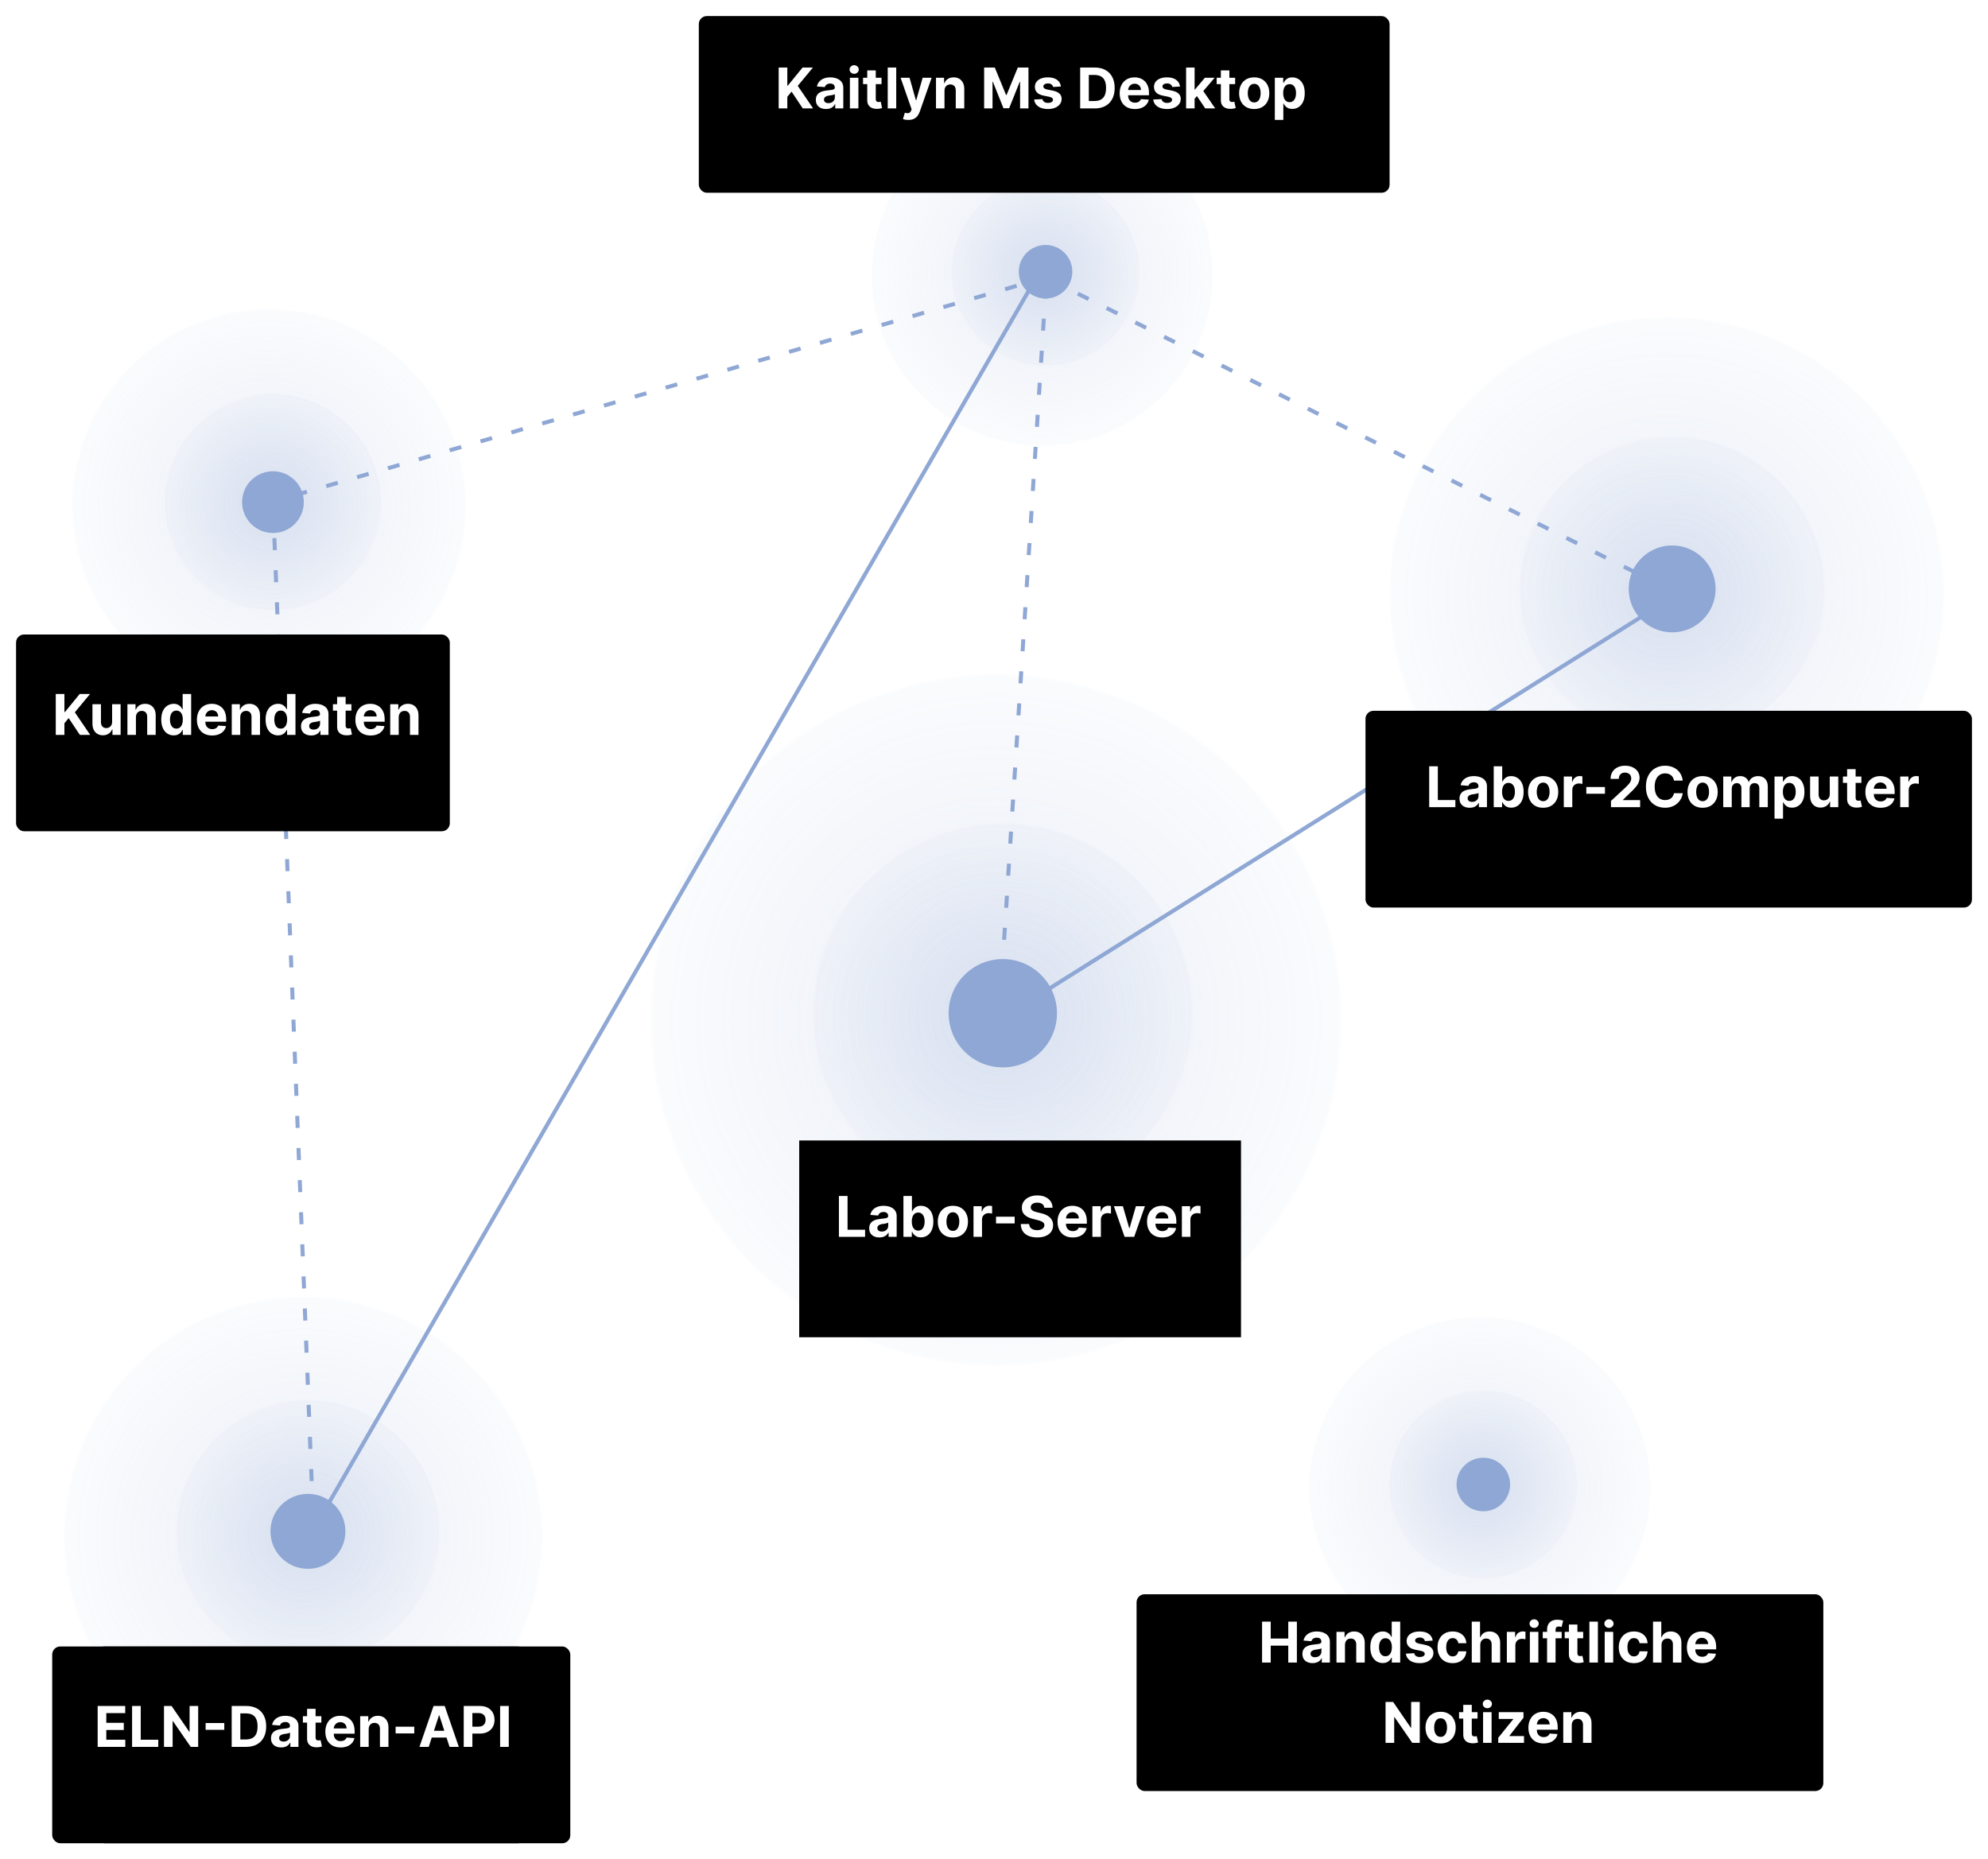
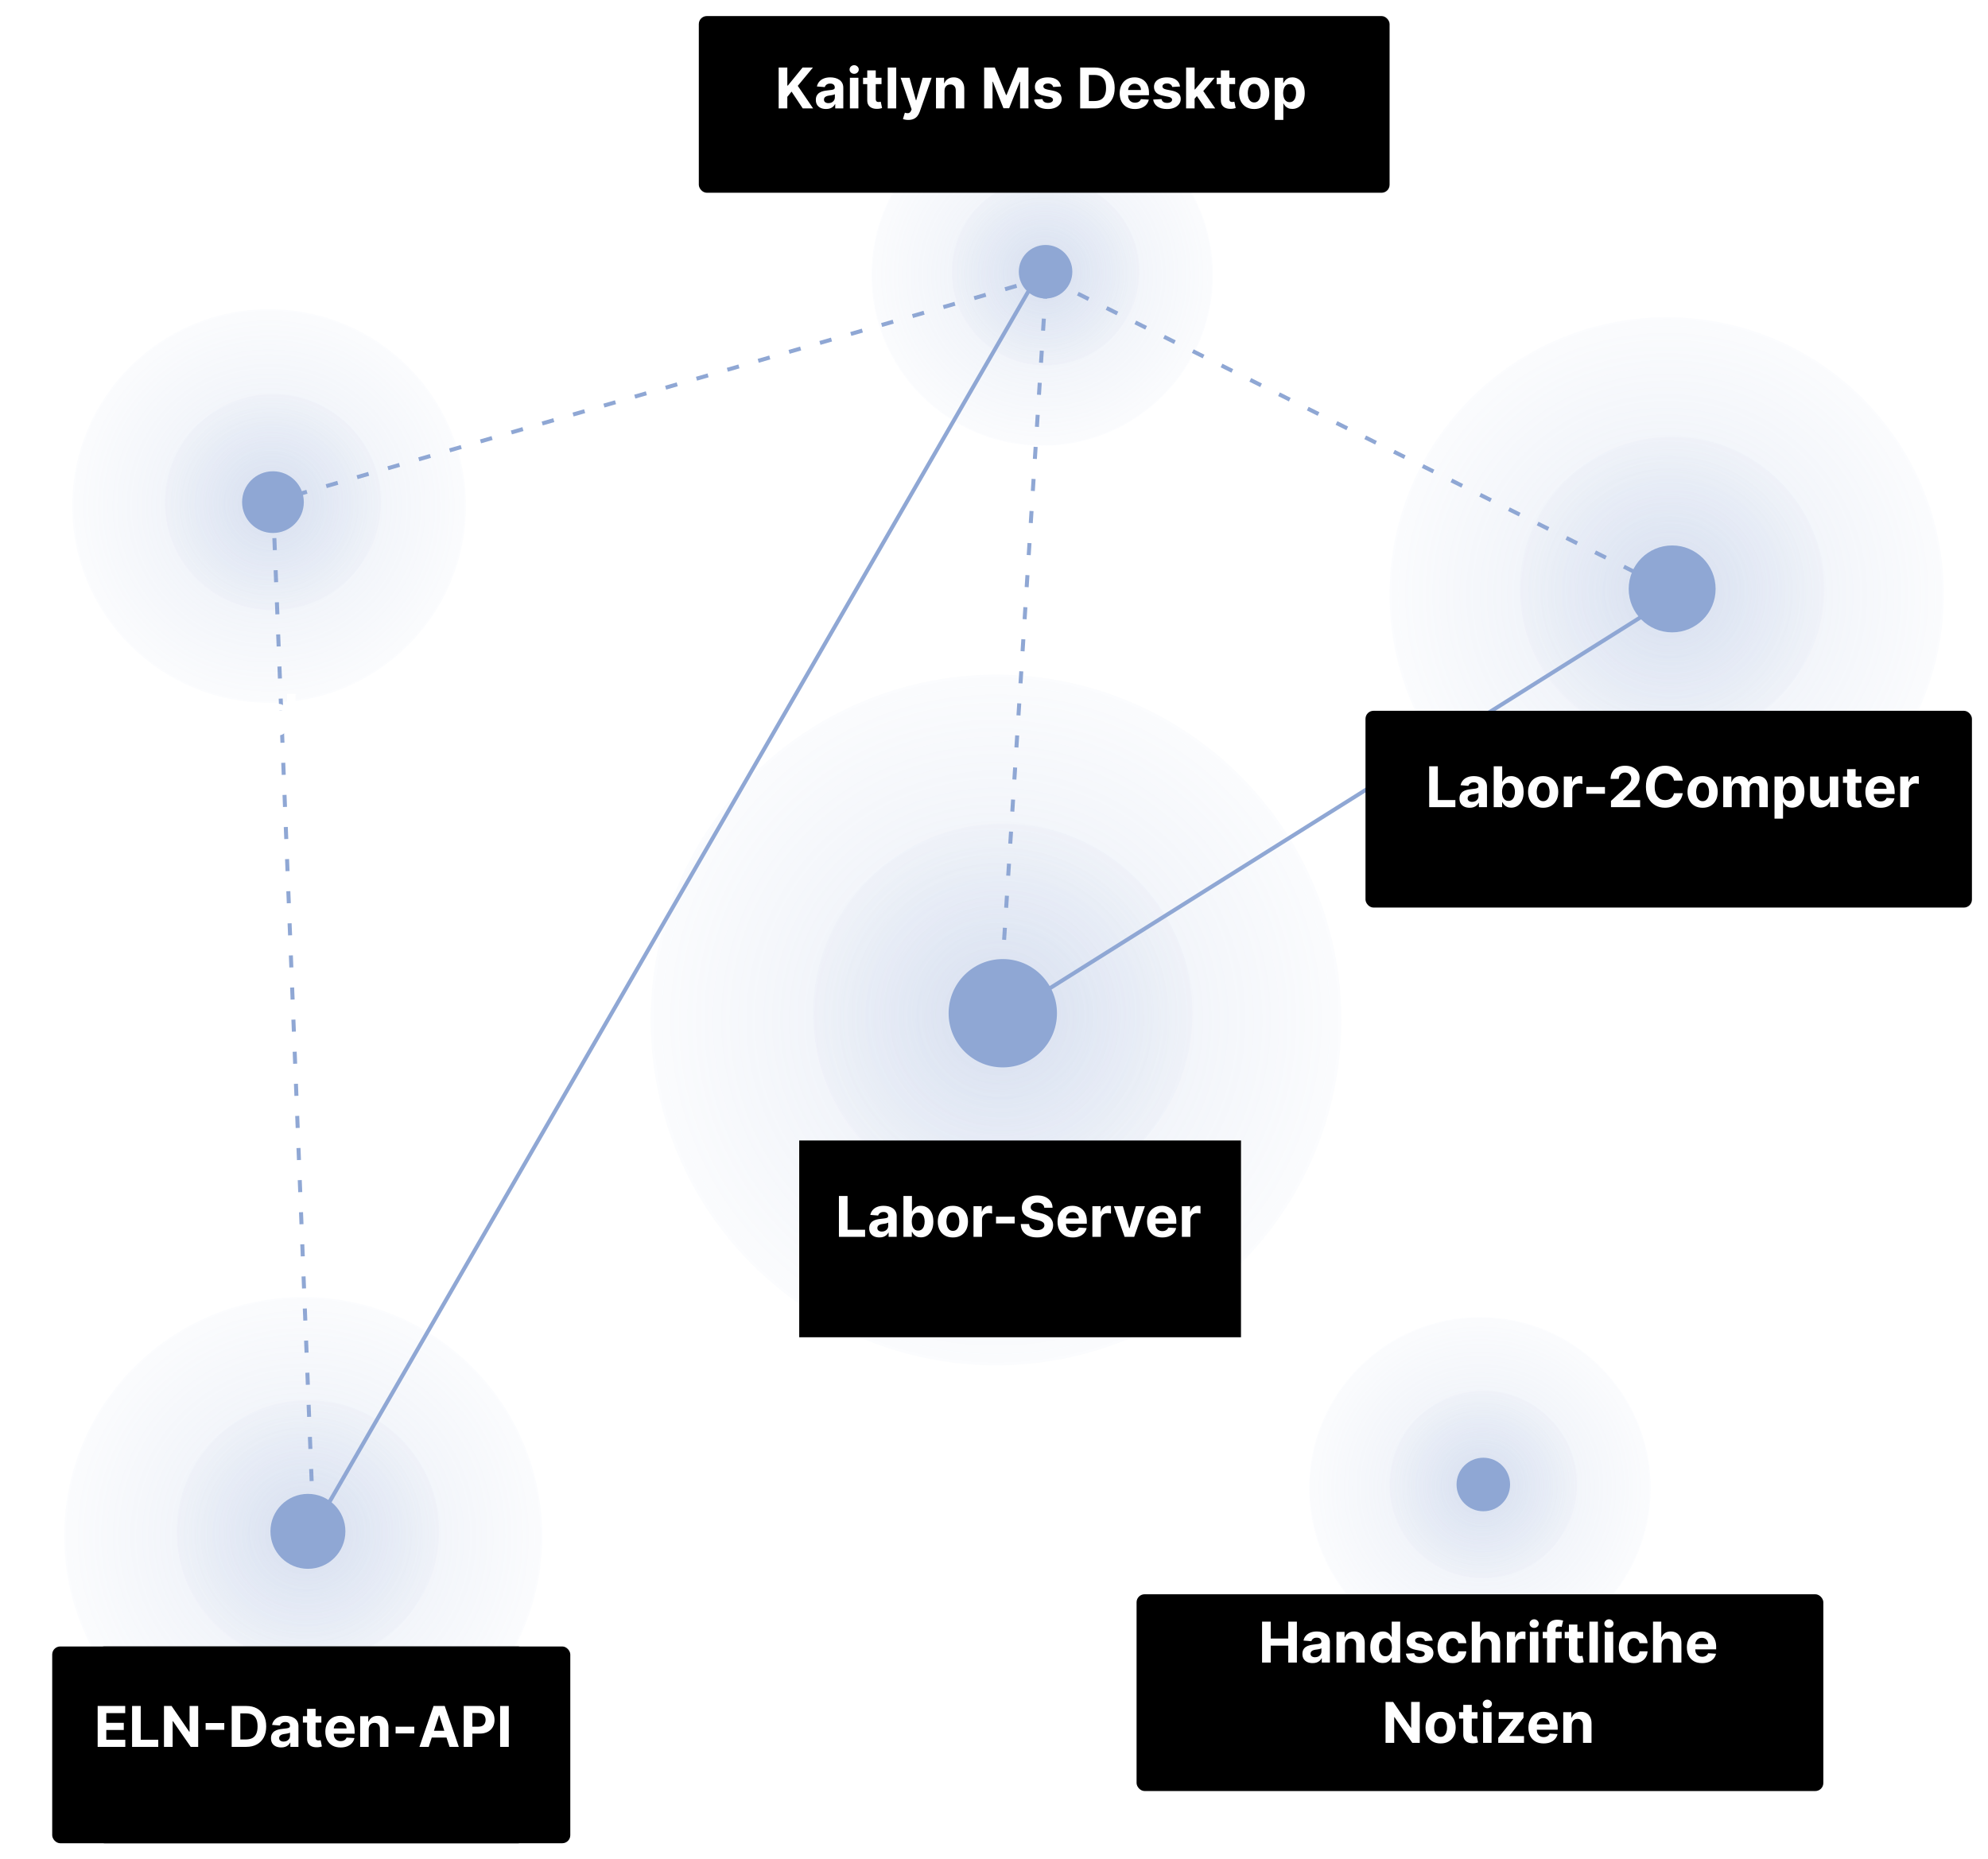
<svg xmlns="http://www.w3.org/2000/svg" width="495" height="463" viewBox="0 0 495 463" fill="none">
  <line x1="65.861" y1="125.52" x2="258.861" y2="69.52" stroke="#8FA7D4" stroke-dasharray="3 5" />
  <path d="M248.998 249.999L260.516 69.876" stroke="#8FA7D4" stroke-dasharray="3 5" />
  <line x1="261.224" y1="69.553" x2="417.224" y2="147.553" stroke="#8FA7D4" stroke-dasharray="3 5" />
  <path d="M261 64L78 381" stroke="#8FA7D4" />
  <path d="M68.001 126L78.002 379.001" stroke="#8FA7D4" stroke-dasharray="3 5" />
  <circle cx="248" cy="254" r="86" fill="url(#paint0_radial_820_9123)" fill-opacity="0.2" />
  <circle cx="249.684" cy="252.318" r="47.216" fill="url(#paint1_radial_820_9123)" fill-opacity="0.2" />
  <circle cx="249.689" cy="252.313" r="13.49" fill="#8FA7D4" />
  <circle cx="368.5" cy="370.5" r="42.5" fill="url(#paint2_radial_820_9123)" fill-opacity="0.2" />
  <circle cx="369.329" cy="369.668" r="23.333" fill="url(#paint3_radial_820_9123)" fill-opacity="0.2" />
  <circle cx="369.335" cy="369.667" r="6.667" fill="#8FA7D4" />
  <circle cx="75.5" cy="382.5" r="59.5" fill="url(#paint4_radial_820_9123)" fill-opacity="0.2" />
  <circle cx="76.663" cy="381.336" r="32.667" fill="url(#paint5_radial_820_9123)" fill-opacity="0.2" />
  <circle cx="76.669" cy="381.333" r="9.333" fill="#8FA7D4" />
  <circle cx="415" cy="148" r="69" fill="url(#paint6_radial_820_9123)" fill-opacity="0.2" />
  <circle cx="416.343" cy="146.65" r="37.882" fill="url(#paint7_radial_820_9123)" fill-opacity="0.2" />
  <circle cx="416.355" cy="146.648" r="10.823" fill="#8FA7D4" />
  <circle cx="67" cy="126" r="49" fill="url(#paint8_radial_820_9123)" fill-opacity="0.2" />
  <circle cx="67.957" cy="125.042" r="26.902" fill="url(#paint9_radial_820_9123)" fill-opacity="0.2" />
  <circle cx="67.964" cy="125.04" r="7.686" fill="#8FA7D4" />
  <circle cx="259.5" cy="68.5" r="42.5" fill="url(#paint10_radial_820_9123)" fill-opacity="0.2" />
  <circle cx="260.333" cy="67.668" r="23.333" fill="url(#paint11_radial_820_9123)" fill-opacity="0.2" />
  <circle cx="260.339" cy="67.667" r="6.667" fill="#8FA7D4" />
  <g filter="url(#filter0_d_820_9123)">
    <rect x="174" width="172" height="44" rx="2" fill="black" />
  </g>
  <path d="M193.885 27V16.818H196.038V21.308H196.172L199.836 16.818H202.416L198.638 21.377L202.461 27H199.886L197.097 22.814L196.038 24.107V27H193.885ZM205.675 27.144C205.188 27.144 204.754 27.06 204.373 26.891C203.991 26.718 203.69 26.465 203.468 26.13C203.249 25.792 203.14 25.371 203.14 24.867C203.14 24.443 203.217 24.087 203.373 23.798C203.529 23.51 203.741 23.278 204.01 23.102C204.278 22.927 204.583 22.794 204.924 22.704C205.269 22.615 205.63 22.552 206.008 22.516C206.452 22.469 206.81 22.426 207.082 22.386C207.354 22.343 207.551 22.28 207.674 22.197C207.796 22.115 207.858 21.992 207.858 21.829V21.8C207.858 21.485 207.758 21.241 207.559 21.069C207.364 20.896 207.085 20.81 206.724 20.81C206.343 20.81 206.04 20.895 205.814 21.064C205.589 21.23 205.44 21.438 205.367 21.69L203.408 21.531C203.507 21.067 203.703 20.666 203.995 20.328C204.286 19.987 204.663 19.725 205.123 19.543C205.587 19.357 206.124 19.264 206.734 19.264C207.158 19.264 207.564 19.314 207.952 19.413C208.343 19.513 208.69 19.667 208.991 19.876C209.296 20.084 209.536 20.353 209.712 20.681C209.888 21.006 209.975 21.395 209.975 21.849V27H207.967V25.941H207.907C207.785 26.18 207.621 26.39 207.415 26.572C207.21 26.751 206.963 26.892 206.674 26.995C206.386 27.095 206.053 27.144 205.675 27.144ZM206.282 25.683C206.593 25.683 206.868 25.621 207.107 25.499C207.346 25.373 207.533 25.204 207.669 24.991C207.805 24.779 207.873 24.539 207.873 24.271V23.46C207.806 23.503 207.715 23.543 207.599 23.579C207.486 23.613 207.359 23.644 207.216 23.674C207.074 23.701 206.931 23.725 206.789 23.749C206.646 23.768 206.517 23.787 206.401 23.803C206.152 23.84 205.935 23.898 205.75 23.977C205.564 24.057 205.42 24.165 205.317 24.3C205.214 24.433 205.163 24.599 205.163 24.798C205.163 25.086 205.267 25.306 205.476 25.459C205.688 25.608 205.957 25.683 206.282 25.683ZM211.619 27V19.364H213.737V27H211.619ZM212.683 18.379C212.368 18.379 212.098 18.275 211.872 18.066C211.65 17.854 211.539 17.6 211.539 17.305C211.539 17.014 211.65 16.764 211.872 16.555C212.098 16.343 212.368 16.236 212.683 16.236C212.997 16.236 213.266 16.343 213.488 16.555C213.713 16.764 213.826 17.014 213.826 17.305C213.826 17.6 213.713 17.854 213.488 18.066C213.266 18.275 212.997 18.379 212.683 18.379ZM219.495 19.364V20.954H214.896V19.364H219.495ZM215.94 17.534H218.058V24.653C218.058 24.849 218.088 25.001 218.148 25.111C218.207 25.217 218.29 25.291 218.396 25.334C218.506 25.378 218.631 25.399 218.774 25.399C218.873 25.399 218.973 25.391 219.072 25.374C219.172 25.354 219.248 25.34 219.301 25.329L219.634 26.905C219.528 26.939 219.379 26.977 219.187 27.02C218.994 27.066 218.761 27.095 218.486 27.104C217.975 27.124 217.528 27.056 217.143 26.901C216.762 26.745 216.465 26.503 216.253 26.175C216.041 25.847 215.937 25.432 215.94 24.932V17.534ZM223.156 16.818V27H221.039V16.818H223.156ZM226.161 29.864C225.892 29.864 225.64 29.842 225.405 29.799C225.173 29.759 224.981 29.708 224.828 29.645L225.305 28.064C225.554 28.14 225.778 28.182 225.977 28.188C226.179 28.195 226.353 28.148 226.499 28.049C226.648 27.95 226.769 27.78 226.862 27.542L226.986 27.219L224.246 19.364H226.474L228.055 24.972H228.134L229.73 19.364H231.972L229.004 27.825C228.862 28.236 228.668 28.594 228.423 28.899C228.181 29.207 227.874 29.444 227.503 29.61C227.132 29.779 226.684 29.864 226.161 29.864ZM235.174 22.585V27H233.056V19.364H235.075V20.711H235.164C235.333 20.267 235.616 19.916 236.014 19.657C236.412 19.395 236.894 19.264 237.461 19.264C237.991 19.264 238.454 19.38 238.848 19.612C239.242 19.844 239.549 20.176 239.768 20.607C239.987 21.034 240.096 21.544 240.096 22.138V27H237.978V22.516C237.981 22.048 237.862 21.684 237.62 21.422C237.378 21.157 237.045 21.024 236.621 21.024C236.336 21.024 236.084 21.085 235.865 21.208C235.65 21.331 235.481 21.51 235.358 21.745C235.239 21.977 235.177 22.257 235.174 22.585ZM245.045 16.818H247.7L250.504 23.659H250.623L253.427 16.818H256.082V27H253.994V20.373H253.909L251.275 26.95H249.853L247.218 20.348H247.133V27H245.045V16.818ZM264.17 21.541L262.231 21.66C262.198 21.495 262.126 21.346 262.017 21.213C261.907 21.077 261.763 20.97 261.584 20.89C261.409 20.807 261.198 20.766 260.953 20.766C260.625 20.766 260.348 20.835 260.123 20.974C259.897 21.11 259.785 21.293 259.785 21.521C259.785 21.704 259.858 21.858 260.003 21.984C260.149 22.11 260.399 22.211 260.754 22.287L262.136 22.565C262.879 22.718 263.432 22.963 263.797 23.301C264.161 23.639 264.344 24.083 264.344 24.634C264.344 25.134 264.196 25.573 263.901 25.951C263.609 26.329 263.208 26.624 262.698 26.836C262.191 27.045 261.606 27.149 260.943 27.149C259.932 27.149 259.127 26.939 258.527 26.518C257.93 26.093 257.581 25.517 257.478 24.788L259.561 24.678C259.624 24.986 259.776 25.222 260.018 25.384C260.26 25.543 260.57 25.623 260.948 25.623C261.319 25.623 261.617 25.552 261.843 25.409C262.072 25.263 262.188 25.076 262.191 24.847C262.188 24.655 262.106 24.498 261.947 24.375C261.788 24.249 261.543 24.153 261.211 24.087L259.889 23.823C259.143 23.674 258.588 23.416 258.224 23.048C257.862 22.68 257.682 22.211 257.682 21.641C257.682 21.15 257.814 20.727 258.079 20.373C258.348 20.018 258.724 19.745 259.208 19.553C259.695 19.36 260.265 19.264 260.918 19.264C261.883 19.264 262.642 19.468 263.195 19.876C263.752 20.283 264.077 20.838 264.17 21.541ZM272.567 27H268.957V16.818H272.596C273.621 16.818 274.502 17.022 275.241 17.43C275.98 17.834 276.549 18.416 276.947 19.175C277.348 19.934 277.548 20.842 277.548 21.899C277.548 22.96 277.348 23.871 276.947 24.634C276.549 25.396 275.977 25.981 275.231 26.389C274.489 26.796 273.601 27 272.567 27ZM271.11 25.155H272.477C273.113 25.155 273.649 25.043 274.083 24.817C274.52 24.589 274.849 24.236 275.067 23.759C275.289 23.278 275.4 22.658 275.4 21.899C275.4 21.147 275.289 20.532 275.067 20.055C274.849 19.577 274.522 19.226 274.088 19.001C273.654 18.775 273.118 18.663 272.482 18.663H271.11V25.155ZM282.583 27.149C281.798 27.149 281.121 26.99 280.555 26.672C279.991 26.35 279.557 25.896 279.252 25.31C278.947 24.72 278.795 24.022 278.795 23.217C278.795 22.431 278.947 21.742 279.252 21.148C279.557 20.555 279.986 20.093 280.54 19.761C281.097 19.43 281.75 19.264 282.499 19.264C283.002 19.264 283.471 19.345 283.906 19.508C284.343 19.667 284.724 19.907 285.049 20.229C285.377 20.55 285.632 20.954 285.815 21.442C285.997 21.926 286.088 22.492 286.088 23.142V23.724H279.64V22.411H284.094C284.094 22.106 284.028 21.836 283.896 21.601C283.763 21.366 283.579 21.182 283.344 21.049C283.112 20.913 282.842 20.845 282.533 20.845C282.212 20.845 281.927 20.92 281.678 21.069C281.433 21.215 281.241 21.412 281.102 21.66C280.962 21.906 280.891 22.179 280.888 22.481V23.729C280.888 24.107 280.957 24.433 281.097 24.708C281.239 24.983 281.44 25.195 281.698 25.345C281.957 25.494 282.263 25.568 282.618 25.568C282.853 25.568 283.069 25.535 283.264 25.469C283.46 25.402 283.627 25.303 283.766 25.171C283.906 25.038 284.012 24.875 284.085 24.683L286.043 24.812C285.944 25.283 285.74 25.694 285.432 26.046C285.127 26.393 284.732 26.665 284.249 26.861C283.768 27.053 283.213 27.149 282.583 27.149ZM293.824 21.541L291.885 21.66C291.852 21.495 291.781 21.346 291.671 21.213C291.562 21.077 291.418 20.97 291.239 20.89C291.063 20.807 290.853 20.766 290.607 20.766C290.279 20.766 290.002 20.835 289.777 20.974C289.552 21.11 289.439 21.293 289.439 21.521C289.439 21.704 289.512 21.858 289.658 21.984C289.804 22.11 290.054 22.211 290.408 22.287L291.79 22.565C292.533 22.718 293.086 22.963 293.451 23.301C293.816 23.639 293.998 24.083 293.998 24.634C293.998 25.134 293.85 25.573 293.555 25.951C293.264 26.329 292.863 26.624 292.352 26.836C291.845 27.045 291.26 27.149 290.597 27.149C289.586 27.149 288.781 26.939 288.181 26.518C287.585 26.093 287.235 25.517 287.132 24.788L289.215 24.678C289.278 24.986 289.431 25.222 289.673 25.384C289.915 25.543 290.224 25.623 290.602 25.623C290.973 25.623 291.272 25.552 291.497 25.409C291.726 25.263 291.842 25.076 291.845 24.847C291.842 24.655 291.761 24.498 291.602 24.375C291.442 24.249 291.197 24.153 290.866 24.087L289.543 23.823C288.798 23.674 288.242 23.416 287.878 23.048C287.517 22.68 287.336 22.211 287.336 21.641C287.336 21.15 287.469 20.727 287.734 20.373C288.002 20.018 288.378 19.745 288.862 19.553C289.349 19.36 289.92 19.264 290.572 19.264C291.537 19.264 292.296 19.468 292.849 19.876C293.406 20.283 293.731 20.838 293.824 21.541ZM297.251 24.803L297.256 22.262H297.564L300.01 19.364H302.441L299.155 23.202H298.653L297.251 24.803ZM295.331 27V16.818H297.449V27H295.331ZM300.104 27L297.857 23.674L299.269 22.178L302.585 27H300.104ZM307.542 19.364V20.954H302.943V19.364H307.542ZM303.987 17.534H306.105V24.653C306.105 24.849 306.135 25.001 306.194 25.111C306.254 25.217 306.337 25.291 306.443 25.334C306.552 25.378 306.678 25.399 306.821 25.399C306.92 25.399 307.02 25.391 307.119 25.374C307.219 25.354 307.295 25.34 307.348 25.329L307.681 26.905C307.575 26.939 307.426 26.977 307.233 27.02C307.041 27.066 306.808 27.095 306.532 27.104C306.022 27.124 305.575 27.056 305.19 26.901C304.809 26.745 304.512 26.503 304.3 26.175C304.088 25.847 303.984 25.432 303.987 24.932V17.534ZM312.29 27.149C311.517 27.149 310.849 26.985 310.286 26.657C309.726 26.326 309.293 25.865 308.988 25.275C308.684 24.682 308.531 23.994 308.531 23.212C308.531 22.423 308.684 21.733 308.988 21.143C309.293 20.55 309.726 20.09 310.286 19.761C310.849 19.43 311.517 19.264 312.29 19.264C313.062 19.264 313.728 19.43 314.288 19.761C314.852 20.09 315.286 20.55 315.591 21.143C315.896 21.733 316.048 22.423 316.048 23.212C316.048 23.994 315.896 24.682 315.591 25.275C315.286 25.865 314.852 26.326 314.288 26.657C313.728 26.985 313.062 27.149 312.29 27.149ZM312.3 25.509C312.651 25.509 312.944 25.409 313.18 25.21C313.415 25.008 313.592 24.733 313.711 24.385C313.834 24.037 313.895 23.641 313.895 23.197C313.895 22.753 313.834 22.357 313.711 22.009C313.592 21.66 313.415 21.385 313.18 21.183C312.944 20.981 312.651 20.88 312.3 20.88C311.945 20.88 311.647 20.981 311.405 21.183C311.166 21.385 310.985 21.66 310.863 22.009C310.743 22.357 310.684 22.753 310.684 23.197C310.684 23.641 310.743 24.037 310.863 24.385C310.985 24.733 311.166 25.008 311.405 25.21C311.647 25.409 311.945 25.509 312.3 25.509ZM317.425 29.864V19.364H319.513V20.646H319.608C319.701 20.441 319.835 20.232 320.01 20.02C320.189 19.805 320.421 19.625 320.706 19.483C320.995 19.337 321.353 19.264 321.78 19.264C322.337 19.264 322.851 19.41 323.322 19.702C323.792 19.99 324.168 20.426 324.45 21.009C324.732 21.589 324.873 22.317 324.873 23.192C324.873 24.044 324.735 24.763 324.46 25.349C324.188 25.933 323.817 26.375 323.346 26.677C322.879 26.975 322.355 27.124 321.775 27.124C321.364 27.124 321.015 27.056 320.726 26.921C320.441 26.785 320.208 26.614 320.025 26.408C319.843 26.2 319.704 25.989 319.608 25.777H319.543V29.864H317.425ZM319.498 23.182C319.498 23.636 319.561 24.032 319.687 24.37C319.813 24.708 319.996 24.972 320.234 25.16C320.473 25.346 320.763 25.439 321.104 25.439C321.449 25.439 321.741 25.345 321.979 25.155C322.218 24.963 322.398 24.698 322.521 24.36C322.647 24.019 322.71 23.626 322.71 23.182C322.71 22.741 322.649 22.353 322.526 22.018C322.403 21.684 322.223 21.422 321.984 21.233C321.746 21.044 321.452 20.95 321.104 20.95C320.76 20.95 320.468 21.041 320.229 21.223C319.994 21.405 319.813 21.664 319.687 21.999C319.561 22.333 319.498 22.728 319.498 23.182Z" fill="white" />
  <g filter="url(#filter1_d_820_9123)">
    <rect x="283" y="393" width="171" height="49" rx="2" fill="black" />
  </g>
  <path d="M314.247 414V403.818H316.4V408.019H320.77V403.818H322.918V414H320.77V409.794H316.4V414H314.247ZM326.83 414.144C326.343 414.144 325.909 414.06 325.528 413.891C325.147 413.718 324.845 413.465 324.623 413.13C324.404 412.792 324.295 412.371 324.295 411.867C324.295 411.443 324.373 411.087 324.529 410.798C324.684 410.51 324.896 410.278 325.165 410.102C325.433 409.927 325.738 409.794 326.08 409.705C326.424 409.615 326.786 409.552 327.163 409.516C327.608 409.469 327.966 409.426 328.237 409.386C328.509 409.343 328.706 409.28 328.829 409.197C328.952 409.115 329.013 408.992 329.013 408.83V408.8C329.013 408.485 328.913 408.241 328.715 408.069C328.519 407.897 328.241 407.81 327.879 407.81C327.498 407.81 327.195 407.895 326.97 408.064C326.744 408.23 326.595 408.438 326.522 408.69L324.563 408.531C324.663 408.067 324.858 407.666 325.15 407.328C325.442 406.987 325.818 406.725 326.279 406.543C326.743 406.357 327.279 406.264 327.889 406.264C328.314 406.264 328.72 406.314 329.107 406.413C329.498 406.513 329.845 406.667 330.146 406.876C330.451 407.085 330.692 407.353 330.867 407.681C331.043 408.006 331.131 408.395 331.131 408.849V414H329.122V412.941H329.063C328.94 413.18 328.776 413.39 328.57 413.572C328.365 413.751 328.118 413.892 327.83 413.995C327.541 414.094 327.208 414.144 326.83 414.144ZM327.437 412.683C327.748 412.683 328.024 412.621 328.262 412.499C328.501 412.373 328.688 412.204 328.824 411.991C328.96 411.779 329.028 411.539 329.028 411.271V410.46C328.962 410.503 328.87 410.543 328.754 410.58C328.642 410.613 328.514 410.644 328.372 410.674C328.229 410.701 328.087 410.725 327.944 410.749C327.801 410.768 327.672 410.787 327.556 410.803C327.308 410.84 327.091 410.898 326.905 410.977C326.719 411.057 326.575 411.165 326.472 411.3C326.37 411.433 326.318 411.599 326.318 411.798C326.318 412.086 326.423 412.306 326.631 412.459C326.844 412.608 327.112 412.683 327.437 412.683ZM334.892 409.585V414H332.774V406.364H334.792V407.711H334.882C335.051 407.267 335.334 406.915 335.732 406.657C336.13 406.395 336.612 406.264 337.179 406.264C337.709 406.264 338.171 406.38 338.566 406.612C338.96 406.844 339.267 407.176 339.486 407.607C339.704 408.034 339.814 408.545 339.814 409.138V414H337.696V409.516C337.699 409.048 337.58 408.684 337.338 408.422C337.096 408.157 336.763 408.024 336.339 408.024C336.053 408.024 335.802 408.085 335.583 408.208C335.367 408.331 335.198 408.51 335.076 408.745C334.956 408.977 334.895 409.257 334.892 409.585ZM344.297 414.124C343.717 414.124 343.191 413.975 342.721 413.677C342.253 413.375 341.882 412.933 341.607 412.349C341.335 411.763 341.199 411.044 341.199 410.192C341.199 409.317 341.34 408.589 341.622 408.009C341.904 407.426 342.278 406.99 342.746 406.702C343.216 406.41 343.732 406.264 344.292 406.264C344.719 406.264 345.076 406.337 345.361 406.483C345.649 406.625 345.881 406.804 346.057 407.02C346.236 407.232 346.372 407.441 346.464 407.646H346.529V403.818H348.642V414H346.554V412.777H346.464C346.365 412.989 346.224 413.2 346.042 413.408C345.863 413.614 345.629 413.785 345.341 413.92C345.056 414.056 344.708 414.124 344.297 414.124ZM344.968 412.439C345.309 412.439 345.598 412.346 345.833 412.161C346.072 411.972 346.254 411.708 346.38 411.37C346.509 411.032 346.574 410.636 346.574 410.182C346.574 409.728 346.511 409.333 346.385 408.999C346.259 408.664 346.077 408.405 345.838 408.223C345.599 408.041 345.309 407.95 344.968 407.95C344.62 407.95 344.327 408.044 344.088 408.233C343.849 408.422 343.669 408.684 343.546 409.018C343.423 409.353 343.362 409.741 343.362 410.182C343.362 410.626 343.423 411.019 343.546 411.36C343.672 411.698 343.853 411.963 344.088 412.156C344.327 412.344 344.62 412.439 344.968 412.439ZM356.737 408.541L354.798 408.661C354.765 408.495 354.694 408.346 354.584 408.213C354.475 408.077 354.331 407.969 354.152 407.89C353.976 407.807 353.766 407.766 353.52 407.766C353.192 407.766 352.915 407.835 352.69 407.974C352.465 408.11 352.352 408.293 352.352 408.521C352.352 408.704 352.425 408.858 352.571 408.984C352.717 409.11 352.967 409.211 353.321 409.287L354.704 409.565C355.446 409.718 356 409.963 356.364 410.301C356.729 410.639 356.911 411.083 356.911 411.634C356.911 412.134 356.763 412.573 356.468 412.951C356.177 413.329 355.776 413.624 355.265 413.836C354.758 414.045 354.173 414.149 353.51 414.149C352.5 414.149 351.694 413.939 351.094 413.518C350.498 413.094 350.148 412.517 350.045 411.788L352.128 411.678C352.191 411.987 352.344 412.222 352.586 412.384C352.828 412.543 353.138 412.623 353.515 412.623C353.887 412.623 354.185 412.552 354.41 412.409C354.639 412.263 354.755 412.076 354.758 411.847C354.755 411.655 354.674 411.498 354.515 411.375C354.356 411.249 354.11 411.153 353.779 411.087L352.456 410.823C351.711 410.674 351.156 410.415 350.791 410.048C350.43 409.68 350.249 409.211 350.249 408.641C350.249 408.15 350.382 407.728 350.647 407.373C350.915 407.018 351.291 406.745 351.775 406.553C352.263 406.36 352.833 406.264 353.486 406.264C354.45 406.264 355.209 406.468 355.763 406.876C356.319 407.283 356.644 407.839 356.737 408.541ZM361.695 414.149C360.913 414.149 360.24 413.983 359.676 413.652C359.116 413.317 358.685 412.853 358.384 412.26C358.086 411.667 357.936 410.984 357.936 410.212C357.936 409.429 358.087 408.743 358.389 408.153C358.694 407.56 359.126 407.098 359.686 406.766C360.246 406.432 360.913 406.264 361.685 406.264C362.351 406.264 362.934 406.385 363.435 406.627C363.935 406.869 364.331 407.209 364.623 407.646C364.915 408.084 365.076 408.598 365.105 409.188H363.107C363.05 408.806 362.901 408.5 362.659 408.268C362.421 408.032 362.108 407.915 361.72 407.915C361.392 407.915 361.105 408.004 360.86 408.183C360.618 408.359 360.429 408.616 360.293 408.954C360.157 409.292 360.089 409.701 360.089 410.182C360.089 410.669 360.155 411.083 360.288 411.425C360.424 411.766 360.614 412.026 360.86 412.205C361.105 412.384 361.392 412.474 361.72 412.474C361.962 412.474 362.179 412.424 362.371 412.325C362.567 412.225 362.727 412.081 362.853 411.892C362.983 411.7 363.067 411.469 363.107 411.201H365.105C365.072 411.784 364.913 412.298 364.628 412.742C364.346 413.183 363.957 413.528 363.46 413.776C362.963 414.025 362.374 414.149 361.695 414.149ZM368.579 409.585V414H366.461V403.818H368.52V407.711H368.609C368.781 407.26 369.06 406.907 369.444 406.652C369.829 406.393 370.311 406.264 370.891 406.264C371.421 406.264 371.884 406.38 372.278 406.612C372.676 406.841 372.984 407.171 373.203 407.602C373.425 408.029 373.534 408.541 373.531 409.138V414H371.413V409.516C371.416 409.045 371.297 408.679 371.055 408.417C370.817 408.155 370.482 408.024 370.051 408.024C369.763 408.024 369.507 408.085 369.285 408.208C369.067 408.331 368.894 408.51 368.768 408.745C368.646 408.977 368.583 409.257 368.579 409.585ZM375.198 414V406.364H377.251V407.696H377.331C377.47 407.222 377.703 406.864 378.032 406.622C378.36 406.377 378.737 406.254 379.165 406.254C379.271 406.254 379.385 406.261 379.508 406.274C379.631 406.287 379.738 406.306 379.831 406.329V408.208C379.732 408.178 379.594 408.152 379.419 408.129C379.243 408.105 379.082 408.094 378.936 408.094C378.625 408.094 378.346 408.162 378.101 408.298C377.859 408.43 377.667 408.616 377.524 408.854C377.385 409.093 377.316 409.368 377.316 409.68V414H375.198ZM380.926 414V406.364H383.044V414H380.926ZM381.99 405.379C381.675 405.379 381.405 405.275 381.18 405.066C380.958 404.854 380.847 404.6 380.847 404.305C380.847 404.014 380.958 403.763 381.18 403.555C381.405 403.343 381.675 403.237 381.99 403.237C382.305 403.237 382.573 403.343 382.796 403.555C383.021 403.763 383.134 404.014 383.134 404.305C383.134 404.6 383.021 404.854 382.796 405.066C382.573 405.275 382.305 405.379 381.99 405.379ZM388.847 406.364V407.955H384.134V406.364H388.847ZM385.213 414V405.812C385.213 405.258 385.321 404.799 385.536 404.435C385.755 404.07 386.053 403.797 386.431 403.614C386.809 403.432 387.238 403.341 387.719 403.341C388.043 403.341 388.34 403.366 388.609 403.415C388.88 403.465 389.083 403.51 389.215 403.55L388.837 405.141C388.754 405.114 388.652 405.089 388.529 405.066C388.41 405.043 388.287 405.031 388.161 405.031C387.85 405.031 387.632 405.104 387.51 405.25C387.387 405.393 387.326 405.593 387.326 405.852V414H385.213ZM394.203 406.364V407.955H389.604V406.364H394.203ZM390.648 404.534H392.766V411.653C392.766 411.849 392.796 412.001 392.856 412.111C392.915 412.217 392.998 412.291 393.104 412.335C393.214 412.378 393.339 412.399 393.482 412.399C393.581 412.399 393.681 412.391 393.78 412.374C393.88 412.354 393.956 412.339 394.009 412.33L394.342 413.906C394.236 413.939 394.087 413.977 393.895 414.02C393.702 414.066 393.469 414.094 393.194 414.104C392.683 414.124 392.236 414.056 391.851 413.901C391.47 413.745 391.174 413.503 390.961 413.175C390.749 412.847 390.645 412.432 390.648 411.932V404.534ZM397.864 403.818V414H395.747V403.818H397.864ZM399.561 414V406.364H401.679V414H399.561ZM400.625 405.379C400.31 405.379 400.04 405.275 399.815 405.066C399.592 404.854 399.481 404.6 399.481 404.305C399.481 404.014 399.592 403.763 399.815 403.555C400.04 403.343 400.31 403.237 400.625 403.237C400.94 403.237 401.208 403.343 401.43 403.555C401.656 403.763 401.768 404.014 401.768 404.305C401.768 404.6 401.656 404.854 401.43 405.066C401.208 405.275 400.94 405.379 400.625 405.379ZM406.826 414.149C406.044 414.149 405.371 413.983 404.807 413.652C404.247 413.317 403.816 412.853 403.515 412.26C403.216 411.667 403.067 410.984 403.067 410.212C403.067 409.429 403.218 408.743 403.52 408.153C403.825 407.56 404.257 407.098 404.817 406.766C405.377 406.432 406.044 406.264 406.816 406.264C407.482 406.264 408.065 406.385 408.566 406.627C409.066 406.869 409.462 407.209 409.754 407.646C410.046 408.084 410.206 408.598 410.236 409.188H408.238C408.181 408.806 408.032 408.5 407.79 408.268C407.552 408.032 407.238 407.915 406.851 407.915C406.522 407.915 406.236 408.004 405.991 408.183C405.749 408.359 405.56 408.616 405.424 408.954C405.288 409.292 405.22 409.701 405.22 410.182C405.22 410.669 405.286 411.083 405.419 411.425C405.555 411.766 405.745 412.026 405.991 412.205C406.236 412.384 406.522 412.474 406.851 412.474C407.093 412.474 407.31 412.424 407.502 412.325C407.697 412.225 407.858 412.081 407.984 411.892C408.113 411.7 408.198 411.469 408.238 411.201H410.236C410.203 411.784 410.044 412.298 409.759 412.742C409.477 413.183 409.088 413.528 408.591 413.776C408.093 414.025 407.505 414.149 406.826 414.149ZM413.71 409.585V414H411.592V403.818H413.65V407.711H413.74C413.912 407.26 414.191 406.907 414.575 406.652C414.96 406.393 415.442 406.264 416.022 406.264C416.552 406.264 417.015 406.38 417.409 406.612C417.807 406.841 418.115 407.171 418.334 407.602C418.556 408.029 418.665 408.541 418.662 409.138V414H416.544V409.516C416.547 409.045 416.428 408.679 416.186 408.417C415.947 408.155 415.613 408.024 415.182 408.024C414.893 408.024 414.638 408.085 414.416 408.208C414.197 408.331 414.025 408.51 413.899 408.745C413.776 408.977 413.713 409.257 413.71 409.585ZM423.809 414.149C423.023 414.149 422.347 413.99 421.78 413.672C421.217 413.35 420.783 412.896 420.478 412.31C420.173 411.72 420.02 411.022 420.02 410.217C420.02 409.431 420.173 408.742 420.478 408.148C420.783 407.555 421.212 407.093 421.765 406.761C422.322 406.43 422.975 406.264 423.724 406.264C424.228 406.264 424.697 406.345 425.131 406.508C425.569 406.667 425.95 406.907 426.275 407.229C426.603 407.55 426.858 407.955 427.04 408.442C427.223 408.926 427.314 409.492 427.314 410.142V410.724H420.866V409.411H425.32C425.32 409.106 425.254 408.836 425.121 408.601C424.989 408.366 424.805 408.182 424.569 408.049C424.337 407.913 424.067 407.845 423.759 407.845C423.437 407.845 423.152 407.92 422.904 408.069C422.659 408.215 422.466 408.412 422.327 408.661C422.188 408.906 422.117 409.179 422.113 409.481V410.729C422.113 411.107 422.183 411.433 422.322 411.708C422.465 411.983 422.665 412.195 422.924 412.344C423.182 412.494 423.489 412.568 423.843 412.568C424.079 412.568 424.294 412.535 424.49 412.469C424.685 412.402 424.853 412.303 424.992 412.17C425.131 412.038 425.237 411.875 425.31 411.683L427.269 411.812C427.169 412.283 426.966 412.694 426.657 413.045C426.352 413.393 425.958 413.665 425.474 413.861C424.994 414.053 424.438 414.149 423.809 414.149ZM353.512 423.818V434H351.652L347.223 427.592H347.148V434H344.995V423.818H346.885L351.279 430.222H351.369V423.818H353.512ZM358.701 434.149C357.928 434.149 357.261 433.985 356.697 433.657C356.137 433.326 355.705 432.865 355.4 432.275C355.095 431.682 354.942 430.994 354.942 430.212C354.942 429.423 355.095 428.733 355.4 428.143C355.705 427.55 356.137 427.089 356.697 426.761C357.261 426.43 357.928 426.264 358.701 426.264C359.473 426.264 360.139 426.43 360.699 426.761C361.263 427.089 361.697 427.55 362.002 428.143C362.307 428.733 362.459 429.423 362.459 430.212C362.459 430.994 362.307 431.682 362.002 432.275C361.697 432.865 361.263 433.326 360.699 433.657C360.139 433.985 359.473 434.149 358.701 434.149ZM358.711 432.509C359.062 432.509 359.355 432.409 359.591 432.21C359.826 432.008 360.003 431.733 360.123 431.385C360.245 431.037 360.307 430.641 360.307 430.197C360.307 429.753 360.245 429.357 360.123 429.009C360.003 428.661 359.826 428.385 359.591 428.183C359.355 427.981 359.062 427.88 358.711 427.88C358.356 427.88 358.058 427.981 357.816 428.183C357.577 428.385 357.397 428.661 357.274 429.009C357.155 429.357 357.095 429.753 357.095 430.197C357.095 430.641 357.155 431.037 357.274 431.385C357.397 431.733 357.577 432.008 357.816 432.21C358.058 432.409 358.356 432.509 358.711 432.509ZM367.898 426.364V427.955H363.299V426.364H367.898ZM364.343 424.534H366.461V431.653C366.461 431.849 366.491 432.001 366.551 432.111C366.611 432.217 366.693 432.291 366.799 432.335C366.909 432.378 367.035 432.399 367.177 432.399C367.277 432.399 367.376 432.391 367.476 432.374C367.575 432.354 367.651 432.339 367.704 432.33L368.037 433.906C367.931 433.939 367.782 433.977 367.59 434.02C367.398 434.066 367.164 434.094 366.889 434.104C366.379 434.124 365.931 434.056 365.547 433.901C365.165 433.745 364.869 433.503 364.657 433.175C364.445 432.847 364.34 432.432 364.343 431.932V424.534ZM369.278 434V426.364H371.396V434H369.278ZM370.342 425.379C370.027 425.379 369.757 425.275 369.531 425.066C369.309 424.854 369.198 424.6 369.198 424.305C369.198 424.014 369.309 423.763 369.531 423.555C369.757 423.343 370.027 423.237 370.342 423.237C370.657 423.237 370.925 423.343 371.147 423.555C371.372 423.763 371.485 424.014 371.485 424.305C371.485 424.6 371.372 424.854 371.147 425.066C370.925 425.275 370.657 425.379 370.342 425.379ZM373.052 434V432.737L376.791 428.109V428.054H373.182V426.364H379.342V427.741L375.832 432.255V432.31H379.471V434H373.052ZM384.352 434.149C383.566 434.149 382.89 433.99 382.323 433.672C381.76 433.35 381.326 432.896 381.021 432.31C380.716 431.72 380.563 431.022 380.563 430.217C380.563 429.431 380.716 428.742 381.021 428.148C381.326 427.555 381.755 427.093 382.308 426.761C382.865 426.43 383.518 426.264 384.267 426.264C384.771 426.264 385.24 426.345 385.674 426.508C386.112 426.667 386.493 426.907 386.818 427.229C387.146 427.55 387.401 427.955 387.583 428.442C387.765 428.926 387.857 429.492 387.857 430.142V430.724H381.408V429.411H385.863C385.863 429.106 385.797 428.836 385.664 428.601C385.532 428.366 385.348 428.182 385.112 428.049C384.88 427.913 384.61 427.845 384.302 427.845C383.98 427.845 383.695 427.92 383.447 428.069C383.202 428.215 383.009 428.412 382.87 428.661C382.731 428.906 382.66 429.179 382.656 429.481V430.729C382.656 431.107 382.726 431.433 382.865 431.708C383.008 431.983 383.208 432.195 383.467 432.344C383.725 432.494 384.032 432.568 384.386 432.568C384.622 432.568 384.837 432.535 385.033 432.469C385.228 432.402 385.396 432.303 385.535 432.17C385.674 432.038 385.78 431.875 385.853 431.683L387.812 431.812C387.712 432.283 387.509 432.694 387.2 433.045C386.895 433.393 386.501 433.665 386.017 433.861C385.537 434.053 384.981 434.149 384.352 434.149ZM391.357 429.585V434H389.239V426.364H391.257V427.711H391.347C391.516 427.267 391.799 426.915 392.197 426.657C392.595 426.395 393.077 426.264 393.644 426.264C394.174 426.264 394.636 426.38 395.031 426.612C395.425 426.844 395.732 427.176 395.95 427.607C396.169 428.034 396.279 428.545 396.279 429.138V434H394.161V429.516C394.164 429.048 394.045 428.684 393.803 428.422C393.561 428.157 393.228 428.024 392.803 428.024C392.518 428.024 392.266 428.085 392.048 428.208C391.832 428.331 391.663 428.51 391.541 428.745C391.421 428.977 391.36 429.257 391.357 429.585Z" fill="white" />
  <g filter="url(#filter2_d_820_9123)">
    <rect x="24" y="406" width="107" height="49" rx="2" fill="black" />
  </g>
  <path d="M45.885 435H52.766V433.225H48.038V430.794H52.393V429.019H48.038V426.593H52.746V424.818H45.885V435ZM54.457 435H60.975V433.225H56.61V424.818H54.457V435ZM70.917 424.818H68.774V431.222H68.685L64.29 424.818H62.401V435H64.553V428.592H64.628L69.058 435H70.917V424.818ZM79.545 435C82.647 435 84.527 433.081 84.527 429.899C84.527 426.727 82.647 424.818 79.575 424.818H75.936V435H79.545ZM78.088 433.156V426.663H79.461C81.37 426.663 82.379 427.637 82.379 429.899C82.379 432.171 81.37 433.156 79.456 433.156H78.088ZM88.259 435.144C89.388 435.144 90.118 434.652 90.491 433.941H90.551V435H92.559V429.849C92.559 428.03 91.018 427.264 89.318 427.264C87.489 427.264 86.285 428.139 85.992 429.531L87.951 429.69C88.095 429.183 88.547 428.81 89.308 428.81C90.029 428.81 90.442 429.173 90.442 429.8V429.83C90.442 430.322 89.92 430.386 88.592 430.516C87.081 430.655 85.724 431.162 85.724 432.867C85.724 434.379 86.802 435.144 88.259 435.144ZM88.866 433.683C88.214 433.683 87.747 433.379 87.747 432.798C87.747 432.201 88.239 431.908 88.985 431.803C89.447 431.739 90.203 431.629 90.457 431.46V432.271C90.457 433.071 89.795 433.683 88.866 433.683ZM98.264 427.364H96.828V425.534H94.71V427.364H93.666V428.955H94.71V432.932C94.7 434.428 95.719 435.169 97.255 435.104C97.802 435.085 98.19 434.975 98.404 434.906L98.07 433.33C97.966 433.349 97.742 433.399 97.543 433.399C97.121 433.399 96.828 433.24 96.828 432.653V428.955H98.264V427.364ZM101.822 435.144C102.95 435.144 103.681 434.652 104.054 433.941H104.113V435H106.122V429.849C106.122 428.03 104.581 427.264 102.881 427.264C101.051 427.264 99.848 428.139 99.555 429.531L101.513 429.69C101.657 429.183 102.11 428.81 102.871 428.81C103.591 428.81 104.004 429.173 104.004 429.8V429.83C104.004 430.322 103.482 430.386 102.155 430.516C100.643 430.655 99.286 431.162 99.286 432.867C99.286 434.379 100.365 435.144 101.822 435.144ZM102.428 433.683C101.777 433.683 101.309 433.379 101.309 432.798C101.309 432.201 101.802 431.908 102.547 431.803C103.01 431.739 103.765 431.629 104.019 431.46V432.271C104.019 433.071 103.358 433.683 102.428 433.683Z" fill="white" />
  <g filter="url(#filter3_d_820_9123)">
    <rect x="199" y="280" width="110" height="49" fill="black" />
  </g>
  <path d="M208.885 308V297.818H211.038V306.225H215.403V308H208.885ZM218.966 308.144C218.479 308.144 218.045 308.06 217.664 307.891C217.282 307.718 216.981 307.465 216.759 307.13C216.54 306.792 216.431 306.371 216.431 305.867C216.431 305.443 216.508 305.087 216.664 304.798C216.82 304.51 217.032 304.278 217.301 304.102C217.569 303.927 217.874 303.794 218.215 303.705C218.56 303.615 218.921 303.552 219.299 303.516C219.743 303.469 220.101 303.426 220.373 303.386C220.645 303.343 220.842 303.28 220.965 303.197C221.087 303.115 221.149 302.992 221.149 302.83V302.8C221.149 302.485 221.049 302.241 220.85 302.069C220.655 301.897 220.376 301.81 220.015 301.81C219.634 301.81 219.331 301.895 219.105 302.064C218.88 302.23 218.731 302.438 218.658 302.69L216.699 302.531C216.798 302.067 216.994 301.666 217.286 301.328C217.577 300.987 217.954 300.725 218.414 300.543C218.878 300.357 219.415 300.264 220.025 300.264C220.449 300.264 220.855 300.314 221.243 300.413C221.634 300.513 221.981 300.667 222.282 300.876C222.587 301.085 222.827 301.353 223.003 301.681C223.179 302.006 223.267 302.395 223.267 302.849V308H221.258V306.941H221.198C221.076 307.18 220.912 307.39 220.706 307.572C220.501 307.751 220.254 307.892 219.965 307.995C219.677 308.094 219.344 308.144 218.966 308.144ZM219.573 306.683C219.884 306.683 220.159 306.621 220.398 306.499C220.637 306.373 220.824 306.204 220.96 305.991C221.096 305.779 221.164 305.539 221.164 305.271V304.46C221.097 304.503 221.006 304.543 220.89 304.58C220.777 304.613 220.65 304.644 220.507 304.674C220.365 304.701 220.222 304.725 220.08 304.749C219.937 304.768 219.808 304.787 219.692 304.803C219.443 304.84 219.226 304.898 219.041 304.977C218.855 305.057 218.711 305.165 218.608 305.3C218.505 305.433 218.454 305.599 218.454 305.798C218.454 306.086 218.558 306.306 218.767 306.459C218.979 306.608 219.248 306.683 219.573 306.683ZM224.949 308V297.818H227.067V301.646H227.132C227.225 301.441 227.359 301.232 227.535 301.02C227.714 300.804 227.946 300.625 228.231 300.483C228.519 300.337 228.877 300.264 229.305 300.264C229.861 300.264 230.375 300.41 230.846 300.702C231.316 300.99 231.693 301.426 231.974 302.009C232.256 302.589 232.397 303.317 232.397 304.192C232.397 305.044 232.259 305.763 231.984 306.349C231.712 306.933 231.341 307.375 230.871 307.677C230.403 307.975 229.88 308.124 229.3 308.124C228.889 308.124 228.539 308.056 228.251 307.92C227.965 307.785 227.732 307.614 227.55 307.408C227.367 307.2 227.228 306.989 227.132 306.777H227.037V308H224.949ZM227.023 304.182C227.023 304.636 227.086 305.032 227.211 305.37C227.337 305.708 227.52 305.972 227.758 306.161C227.997 306.346 228.287 306.439 228.628 306.439C228.973 306.439 229.265 306.344 229.503 306.156C229.742 305.963 229.923 305.698 230.045 305.36C230.171 305.019 230.234 304.626 230.234 304.182C230.234 303.741 230.173 303.353 230.05 303.018C229.928 302.684 229.747 302.422 229.508 302.233C229.27 302.044 228.976 301.95 228.628 301.95C228.284 301.95 227.992 302.041 227.753 302.223C227.518 302.405 227.337 302.664 227.211 302.999C227.086 303.333 227.023 303.728 227.023 304.182ZM237.26 308.149C236.488 308.149 235.82 307.985 235.257 307.657C234.697 307.326 234.264 306.865 233.959 306.275C233.654 305.682 233.502 304.994 233.502 304.212C233.502 303.423 233.654 302.733 233.959 302.143C234.264 301.55 234.697 301.089 235.257 300.761C235.82 300.43 236.488 300.264 237.26 300.264C238.033 300.264 238.699 300.43 239.259 300.761C239.822 301.089 240.257 301.55 240.561 302.143C240.866 302.733 241.019 303.423 241.019 304.212C241.019 304.994 240.866 305.682 240.561 306.275C240.257 306.865 239.822 307.326 239.259 307.657C238.699 307.985 238.033 308.149 237.26 308.149ZM237.27 306.509C237.622 306.509 237.915 306.409 238.15 306.21C238.386 306.008 238.563 305.733 238.682 305.385C238.805 305.037 238.866 304.641 238.866 304.197C238.866 303.753 238.805 303.357 238.682 303.009C238.563 302.661 238.386 302.385 238.15 302.183C237.915 301.981 237.622 301.88 237.27 301.88C236.916 301.88 236.617 301.981 236.375 302.183C236.137 302.385 235.956 302.661 235.833 303.009C235.714 303.357 235.654 303.753 235.654 304.197C235.654 304.641 235.714 305.037 235.833 305.385C235.956 305.733 236.137 306.008 236.375 306.21C236.617 306.409 236.916 306.509 237.27 306.509ZM242.396 308V300.364H244.449V301.696H244.529C244.668 301.222 244.902 300.864 245.23 300.622C245.558 300.377 245.936 300.254 246.363 300.254C246.469 300.254 246.584 300.261 246.706 300.274C246.829 300.287 246.937 300.306 247.029 300.329V302.208C246.93 302.178 246.792 302.152 246.617 302.129C246.441 302.105 246.28 302.094 246.135 302.094C245.823 302.094 245.545 302.162 245.299 302.298C245.057 302.43 244.865 302.616 244.723 302.854C244.583 303.093 244.514 303.368 244.514 303.68V308H242.396ZM252.65 302.979V304.659H248.006V302.979H252.65ZM260.018 300.746C259.978 300.345 259.807 300.034 259.506 299.812C259.204 299.59 258.795 299.479 258.278 299.479C257.926 299.479 257.63 299.528 257.388 299.628C257.146 299.724 256.96 299.858 256.831 300.031C256.705 300.203 256.642 300.398 256.642 300.617C256.635 300.799 256.674 300.959 256.756 301.094C256.843 301.23 256.96 301.348 257.109 301.447C257.259 301.544 257.431 301.628 257.626 301.701C257.822 301.771 258.031 301.83 258.253 301.88L259.168 302.099C259.612 302.198 260.019 302.331 260.391 302.496C260.762 302.662 261.083 302.866 261.355 303.108C261.627 303.35 261.837 303.635 261.987 303.963C262.139 304.291 262.217 304.667 262.22 305.092C262.217 305.715 262.058 306.255 261.743 306.712C261.431 307.166 260.981 307.519 260.391 307.771C259.804 308.02 259.096 308.144 258.268 308.144C257.446 308.144 256.73 308.018 256.12 307.766C255.513 307.514 255.04 307.142 254.698 306.648C254.36 306.151 254.183 305.536 254.166 304.803H256.249C256.272 305.145 256.37 305.43 256.543 305.658C256.718 305.884 256.952 306.054 257.244 306.17C257.539 306.283 257.872 306.339 258.243 306.339C258.607 306.339 258.924 306.286 259.192 306.18C259.464 306.074 259.675 305.927 259.824 305.738C259.973 305.549 260.048 305.332 260.048 305.087C260.048 304.858 259.98 304.666 259.844 304.51C259.711 304.354 259.516 304.222 259.257 304.112C259.002 304.003 258.689 303.903 258.317 303.814L257.209 303.536C256.35 303.327 255.673 303 255.175 302.556C254.678 302.112 254.431 301.514 254.435 300.761C254.431 300.145 254.595 299.606 254.927 299.146C255.262 298.685 255.721 298.325 256.304 298.067C256.887 297.808 257.55 297.679 258.293 297.679C259.048 297.679 259.708 297.808 260.271 298.067C260.838 298.325 261.279 298.685 261.594 299.146C261.909 299.606 262.071 300.14 262.081 300.746H260.018ZM267.108 308.149C266.323 308.149 265.647 307.99 265.08 307.672C264.517 307.35 264.082 306.896 263.778 306.31C263.473 305.72 263.32 305.022 263.32 304.217C263.32 303.431 263.473 302.742 263.778 302.148C264.082 301.555 264.512 301.093 265.065 300.761C265.622 300.43 266.275 300.264 267.024 300.264C267.528 300.264 267.997 300.345 268.431 300.508C268.868 300.667 269.25 300.907 269.574 301.229C269.903 301.55 270.158 301.955 270.34 302.442C270.522 302.926 270.613 303.492 270.613 304.142V304.724H264.165V303.411H268.62C268.62 303.106 268.554 302.836 268.421 302.601C268.288 302.366 268.104 302.182 267.869 302.049C267.637 301.913 267.367 301.845 267.059 301.845C266.737 301.845 266.452 301.92 266.204 302.069C265.958 302.215 265.766 302.412 265.627 302.661C265.488 302.906 265.416 303.179 265.413 303.481V304.729C265.413 305.107 265.483 305.433 265.622 305.708C265.765 305.983 265.965 306.195 266.224 306.344C266.482 306.494 266.789 306.568 267.143 306.568C267.379 306.568 267.594 306.535 267.79 306.469C267.985 306.402 268.153 306.303 268.292 306.17C268.431 306.038 268.537 305.875 268.61 305.683L270.569 305.812C270.469 306.283 270.265 306.694 269.957 307.045C269.652 307.393 269.258 307.665 268.774 307.861C268.293 308.053 267.738 308.149 267.108 308.149ZM271.996 308V300.364H274.049V301.696H274.128C274.268 301.222 274.501 300.864 274.829 300.622C275.157 300.377 275.535 300.254 275.963 300.254C276.069 300.254 276.183 300.261 276.306 300.274C276.429 300.287 276.536 300.306 276.629 300.329V302.208C276.53 302.178 276.392 302.152 276.216 302.129C276.041 302.105 275.88 302.094 275.734 302.094C275.423 302.094 275.144 302.162 274.899 302.298C274.657 302.43 274.465 302.616 274.322 302.854C274.183 303.093 274.113 303.368 274.113 303.68V308H271.996ZM285.076 300.364L282.406 308H280.02L277.35 300.364H279.587L281.173 305.827H281.253L282.834 300.364H285.076ZM289.394 308.149C288.608 308.149 287.932 307.99 287.365 307.672C286.802 307.35 286.368 306.896 286.063 306.31C285.758 305.72 285.605 305.022 285.605 304.217C285.605 303.431 285.758 302.742 286.063 302.148C286.368 301.555 286.797 301.093 287.35 300.761C287.907 300.43 288.56 300.264 289.309 300.264C289.813 300.264 290.282 300.345 290.716 300.508C291.154 300.667 291.535 300.907 291.86 301.229C292.188 301.55 292.443 301.955 292.625 302.442C292.807 302.926 292.899 303.492 292.899 304.142V304.724H286.45V303.411H290.905C290.905 303.106 290.839 302.836 290.706 302.601C290.574 302.366 290.39 302.182 290.154 302.049C289.922 301.913 289.652 301.845 289.344 301.845C289.022 301.845 288.737 301.92 288.489 302.069C288.244 302.215 288.051 302.412 287.912 302.661C287.773 302.906 287.702 303.179 287.698 303.481V304.729C287.698 305.107 287.768 305.433 287.907 305.708C288.05 305.983 288.25 306.195 288.509 306.344C288.767 306.494 289.074 306.568 289.428 306.568C289.664 306.568 289.879 306.535 290.075 306.469C290.27 306.402 290.438 306.303 290.577 306.17C290.716 306.038 290.822 305.875 290.895 305.683L292.854 305.812C292.754 306.283 292.551 306.694 292.242 307.045C291.937 307.393 291.543 307.665 291.059 307.861C290.579 308.053 290.023 308.149 289.394 308.149ZM294.281 308V300.364H296.334V301.696H296.414C296.553 301.222 296.786 300.864 297.115 300.622C297.443 300.377 297.82 300.254 298.248 300.254C298.354 300.254 298.468 300.261 298.591 300.274C298.714 300.287 298.821 300.306 298.914 300.329V302.208C298.815 302.178 298.677 302.152 298.502 302.129C298.326 302.105 298.165 302.094 298.019 302.094C297.708 302.094 297.429 302.162 297.184 302.298C296.942 302.43 296.75 302.616 296.607 302.854C296.468 303.093 296.399 303.368 296.399 303.68V308H294.281Z" fill="white" />
  <path d="M252 252L416 149" stroke="#8FA7D4" />
  <g filter="url(#filter4_d_820_9123)">
-     <rect x="4" y="154" width="108" height="49" rx="2" fill="black" />
-   </g>
+     </g>
  <path d="M13.885 183V172.818H16.038V177.308H16.172L19.836 172.818H22.416L18.638 177.377L22.461 183H19.886L17.097 178.814L16.038 180.107V183H13.885ZM27.916 179.749V175.364H30.034V183H28V181.613H27.921C27.749 182.06 27.462 182.42 27.061 182.692C26.663 182.964 26.178 183.099 25.604 183.099C25.094 183.099 24.645 182.983 24.257 182.751C23.869 182.519 23.566 182.19 23.347 181.762C23.132 181.335 23.022 180.822 23.019 180.226V175.364H25.137V179.848C25.14 180.299 25.261 180.655 25.5 180.917C25.738 181.179 26.058 181.31 26.459 181.31C26.715 181.31 26.953 181.252 27.175 181.136C27.397 181.016 27.576 180.841 27.712 180.609C27.851 180.377 27.919 180.09 27.916 179.749ZM33.846 178.585V183H31.728V175.364H33.746V176.711H33.836C34.005 176.267 34.288 175.915 34.686 175.657C35.084 175.395 35.566 175.264 36.133 175.264C36.663 175.264 37.126 175.38 37.52 175.612C37.914 175.844 38.221 176.176 38.44 176.607C38.658 177.034 38.768 177.545 38.768 178.138V183H36.65V178.516C36.653 178.048 36.534 177.684 36.292 177.422C36.05 177.157 35.717 177.024 35.293 177.024C35.008 177.024 34.756 177.085 34.537 177.208C34.322 177.331 34.153 177.51 34.03 177.745C33.91 177.977 33.849 178.257 33.846 178.585ZM43.251 183.124C42.671 183.124 42.145 182.975 41.675 182.677C41.208 182.375 40.836 181.933 40.561 181.349C40.289 180.763 40.154 180.044 40.154 179.192C40.154 178.317 40.294 177.589 40.576 177.009C40.858 176.426 41.232 175.99 41.7 175.702C42.17 175.41 42.686 175.264 43.246 175.264C43.673 175.264 44.03 175.337 44.315 175.483C44.603 175.625 44.835 175.804 45.011 176.02C45.19 176.232 45.326 176.441 45.419 176.646H45.483V172.818H47.596V183H45.508V181.777H45.419C45.319 181.989 45.178 182.2 44.996 182.408C44.817 182.614 44.583 182.785 44.295 182.92C44.01 183.056 43.662 183.124 43.251 183.124ZM43.922 181.439C44.263 181.439 44.552 181.346 44.787 181.161C45.026 180.972 45.208 180.708 45.334 180.37C45.463 180.032 45.528 179.636 45.528 179.182C45.528 178.728 45.465 178.333 45.339 177.999C45.213 177.664 45.031 177.405 44.792 177.223C44.553 177.041 44.263 176.95 43.922 176.95C43.574 176.95 43.281 177.044 43.042 177.233C42.803 177.422 42.623 177.684 42.5 178.018C42.377 178.353 42.316 178.741 42.316 179.182C42.316 179.626 42.377 180.019 42.5 180.36C42.626 180.698 42.807 180.963 43.042 181.156C43.281 181.344 43.574 181.439 43.922 181.439ZM52.818 183.149C52.032 183.149 51.356 182.99 50.789 182.672C50.226 182.35 49.791 181.896 49.486 181.31C49.182 180.72 49.029 180.022 49.029 179.217C49.029 178.431 49.182 177.742 49.486 177.148C49.791 176.555 50.221 176.093 50.774 175.761C51.331 175.43 51.984 175.264 52.733 175.264C53.237 175.264 53.706 175.345 54.14 175.508C54.577 175.667 54.959 175.907 55.283 176.229C55.611 176.55 55.867 176.955 56.049 177.442C56.231 177.926 56.322 178.492 56.322 179.142V179.724H49.874V178.411H54.329C54.329 178.106 54.263 177.836 54.13 177.601C53.997 177.366 53.813 177.182 53.578 177.049C53.346 176.913 53.076 176.845 52.768 176.845C52.446 176.845 52.161 176.92 51.913 177.069C51.667 177.215 51.475 177.412 51.336 177.661C51.197 177.906 51.126 178.179 51.122 178.481V179.729C51.122 180.107 51.192 180.433 51.331 180.708C51.474 180.983 51.674 181.195 51.932 181.344C52.191 181.494 52.498 181.568 52.852 181.568C53.088 181.568 53.303 181.535 53.499 181.469C53.694 181.402 53.861 181.303 54.001 181.17C54.14 181.038 54.246 180.875 54.319 180.683L56.278 180.812C56.178 181.283 55.974 181.694 55.666 182.045C55.361 182.393 54.967 182.665 54.483 182.861C54.002 183.053 53.447 183.149 52.818 183.149ZM59.822 178.585V183H57.705V175.364H59.723V176.711H59.812C59.981 176.267 60.265 175.915 60.663 175.657C61.06 175.395 61.543 175.264 62.109 175.264C62.64 175.264 63.102 175.38 63.496 175.612C63.891 175.844 64.197 176.176 64.416 176.607C64.635 177.034 64.744 177.545 64.744 178.138V183H62.626V178.516C62.63 178.048 62.51 177.684 62.269 177.422C62.026 177.157 61.693 177.024 61.269 177.024C60.984 177.024 60.732 177.085 60.514 177.208C60.298 177.331 60.129 177.51 60.006 177.745C59.887 177.977 59.826 178.257 59.822 178.585ZM69.228 183.124C68.647 183.124 68.122 182.975 67.651 182.677C67.184 182.375 66.813 181.933 66.538 181.349C66.266 180.763 66.13 180.044 66.13 179.192C66.13 178.317 66.271 177.589 66.553 177.009C66.835 176.426 67.209 175.99 67.676 175.702C68.147 175.41 68.662 175.264 69.222 175.264C69.65 175.264 70.006 175.337 70.291 175.483C70.58 175.625 70.812 175.804 70.987 176.02C71.166 176.232 71.302 176.441 71.395 176.646H71.46V172.818H73.573V183H71.485V181.777H71.395C71.296 181.989 71.155 182.2 70.972 182.408C70.793 182.614 70.56 182.785 70.272 182.92C69.986 183.056 69.638 183.124 69.228 183.124ZM69.899 181.439C70.24 181.439 70.528 181.346 70.764 181.161C71.002 180.972 71.185 180.708 71.311 180.37C71.44 180.032 71.504 179.636 71.504 179.182C71.504 178.728 71.442 178.333 71.316 177.999C71.19 177.664 71.007 177.405 70.769 177.223C70.53 177.041 70.24 176.95 69.899 176.95C69.551 176.95 69.257 177.044 69.019 177.233C68.78 177.422 68.599 177.684 68.477 178.018C68.354 178.353 68.293 178.741 68.293 179.182C68.293 179.626 68.354 180.019 68.477 180.36C68.603 180.698 68.783 180.963 69.019 181.156C69.257 181.344 69.551 181.439 69.899 181.439ZM77.492 183.144C77.004 183.144 76.57 183.06 76.189 182.891C75.808 182.718 75.506 182.465 75.284 182.13C75.065 181.792 74.956 181.371 74.956 180.867C74.956 180.443 75.034 180.087 75.19 179.798C75.345 179.51 75.558 179.278 75.826 179.102C76.094 178.927 76.399 178.794 76.741 178.705C77.085 178.615 77.447 178.552 77.825 178.516C78.269 178.469 78.627 178.426 78.898 178.386C79.17 178.343 79.367 178.28 79.49 178.197C79.613 178.115 79.674 177.992 79.674 177.83V177.8C79.674 177.485 79.575 177.241 79.376 177.069C79.18 176.897 78.902 176.81 78.54 176.81C78.159 176.81 77.856 176.895 77.631 177.064C77.405 177.23 77.256 177.438 77.183 177.69L75.224 177.531C75.324 177.067 75.519 176.666 75.811 176.328C76.103 175.987 76.479 175.725 76.94 175.543C77.404 175.357 77.941 175.264 78.55 175.264C78.975 175.264 79.381 175.314 79.769 175.413C80.16 175.513 80.506 175.667 80.808 175.876C81.112 176.085 81.353 176.353 81.528 176.681C81.704 177.006 81.792 177.395 81.792 177.849V183H79.783V181.941H79.724C79.601 182.18 79.437 182.39 79.231 182.572C79.026 182.751 78.779 182.892 78.491 182.995C78.202 183.094 77.869 183.144 77.492 183.144ZM78.098 181.683C78.41 181.683 78.685 181.621 78.923 181.499C79.162 181.373 79.349 181.204 79.485 180.991C79.621 180.779 79.689 180.539 79.689 180.271V179.46C79.623 179.503 79.531 179.543 79.415 179.58C79.303 179.613 79.175 179.644 79.033 179.674C78.89 179.701 78.748 179.725 78.605 179.749C78.463 179.768 78.333 179.787 78.217 179.803C77.969 179.84 77.752 179.898 77.566 179.977C77.38 180.057 77.236 180.165 77.133 180.3C77.031 180.433 76.979 180.599 76.979 180.798C76.979 181.086 77.084 181.306 77.293 181.459C77.505 181.608 77.773 181.683 78.098 181.683ZM87.497 175.364V176.955H82.898V175.364H87.497ZM83.942 173.534H86.06V180.653C86.06 180.849 86.09 181.001 86.15 181.111C86.209 181.217 86.292 181.291 86.398 181.335C86.507 181.378 86.633 181.399 86.776 181.399C86.875 181.399 86.975 181.391 87.074 181.374C87.174 181.354 87.25 181.339 87.303 181.33L87.636 182.906C87.53 182.939 87.381 182.977 87.189 183.02C86.996 183.066 86.763 183.094 86.488 183.104C85.977 183.124 85.53 183.056 85.145 182.901C84.764 182.745 84.467 182.503 84.255 182.175C84.043 181.847 83.939 181.432 83.942 180.932V173.534ZM92.275 183.149C91.489 183.149 90.813 182.99 90.246 182.672C89.683 182.35 89.249 181.896 88.944 181.31C88.639 180.72 88.486 180.022 88.486 179.217C88.486 178.431 88.639 177.742 88.944 177.148C89.249 176.555 89.678 176.093 90.231 175.761C90.788 175.43 91.441 175.264 92.19 175.264C92.694 175.264 93.163 175.345 93.597 175.508C94.034 175.667 94.416 175.907 94.74 176.229C95.069 176.55 95.324 176.955 95.506 177.442C95.688 177.926 95.779 178.492 95.779 179.142V179.724H89.331V178.411H93.786C93.786 178.106 93.72 177.836 93.587 177.601C93.454 177.366 93.27 177.182 93.035 177.049C92.803 176.913 92.533 176.845 92.225 176.845C91.903 176.845 91.618 176.92 91.37 177.069C91.124 177.215 90.932 177.412 90.793 177.661C90.654 177.906 90.582 178.179 90.579 178.481V179.729C90.579 180.107 90.649 180.433 90.788 180.708C90.93 180.983 91.131 181.195 91.39 181.344C91.648 181.494 91.955 181.568 92.309 181.568C92.545 181.568 92.76 181.535 92.956 181.469C93.151 181.402 93.319 181.303 93.458 181.17C93.597 181.038 93.703 180.875 93.776 180.683L95.735 180.812C95.635 181.283 95.431 181.694 95.123 182.045C94.818 182.393 94.424 182.665 93.94 182.861C93.459 183.053 92.904 183.149 92.275 183.149ZM99.279 178.585V183H97.162V175.364H99.18V176.711H99.269C99.439 176.267 99.722 175.915 100.12 175.657C100.517 175.395 101 175.264 101.566 175.264C102.097 175.264 102.559 175.38 102.953 175.612C103.348 175.844 103.654 176.176 103.873 176.607C104.092 177.034 104.201 177.545 104.201 178.138V183H102.083V178.516C102.087 178.048 101.967 177.684 101.725 177.422C101.484 177.157 101.15 177.024 100.726 177.024C100.441 177.024 100.189 177.085 99.971 177.208C99.755 177.331 99.586 177.51 99.463 177.745C99.344 177.977 99.283 178.257 99.279 178.585Z" fill="white" />
  <g filter="url(#filter5_d_820_9123)">
    <rect x="340" y="173" width="151" height="49" rx="2" fill="black" />
  </g>
  <path d="M355.862 201V190.818H358.014V199.225H362.379V201H355.862ZM365.943 201.144C365.455 201.144 365.021 201.06 364.64 200.891C364.259 200.718 363.957 200.465 363.735 200.13C363.517 199.792 363.407 199.371 363.407 198.867C363.407 198.443 363.485 198.087 363.641 197.798C363.797 197.51 364.009 197.278 364.277 197.102C364.546 196.927 364.851 196.794 365.192 196.705C365.537 196.615 365.898 196.552 366.276 196.516C366.72 196.469 367.078 196.426 367.35 196.386C367.621 196.343 367.819 196.28 367.941 196.197C368.064 196.115 368.125 195.992 368.125 195.83V195.8C368.125 195.485 368.026 195.241 367.827 195.069C367.631 194.897 367.353 194.81 366.992 194.81C366.61 194.81 366.307 194.895 366.082 195.064C365.856 195.23 365.707 195.438 365.634 195.69L363.676 195.531C363.775 195.067 363.971 194.666 364.262 194.328C364.554 193.987 364.93 193.725 365.391 193.543C365.855 193.357 366.392 193.264 367.002 193.264C367.426 193.264 367.832 193.314 368.22 193.413C368.611 193.513 368.957 193.667 369.259 193.876C369.564 194.085 369.804 194.353 369.98 194.681C370.155 195.006 370.243 195.395 370.243 195.849V201H368.235V199.941H368.175C368.052 200.18 367.888 200.39 367.683 200.572C367.477 200.751 367.23 200.892 366.942 200.995C366.654 201.094 366.32 201.144 365.943 201.144ZM366.549 199.683C366.861 199.683 367.136 199.621 367.374 199.499C367.613 199.373 367.8 199.204 367.936 198.991C368.072 198.779 368.14 198.539 368.14 198.271V197.46C368.074 197.503 367.983 197.543 367.867 197.58C367.754 197.613 367.626 197.644 367.484 197.674C367.341 197.701 367.199 197.725 367.056 197.749C366.914 197.768 366.785 197.787 366.669 197.803C366.42 197.84 366.203 197.898 366.017 197.977C365.832 198.057 365.687 198.165 365.585 198.3C365.482 198.433 365.431 198.599 365.431 198.798C365.431 199.086 365.535 199.306 365.744 199.459C365.956 199.608 366.224 199.683 366.549 199.683ZM371.926 201V190.818H374.044V194.646H374.108C374.201 194.441 374.336 194.232 374.511 194.02C374.69 193.804 374.922 193.625 375.207 193.483C375.496 193.337 375.854 193.264 376.281 193.264C376.838 193.264 377.352 193.41 377.822 193.702C378.293 193.99 378.669 194.426 378.951 195.009C379.233 195.589 379.373 196.317 379.373 197.192C379.373 198.044 379.236 198.763 378.961 199.349C378.689 199.933 378.318 200.375 377.847 200.677C377.38 200.975 376.856 201.124 376.276 201.124C375.865 201.124 375.515 201.056 375.227 200.92C374.942 200.785 374.708 200.614 374.526 200.408C374.344 200.2 374.205 199.989 374.108 199.777H374.014V201H371.926ZM373.999 197.182C373.999 197.636 374.062 198.032 374.188 198.37C374.314 198.708 374.496 198.972 374.735 199.161C374.974 199.346 375.264 199.439 375.605 199.439C375.95 199.439 376.241 199.344 376.48 199.156C376.719 198.963 376.899 198.698 377.022 198.36C377.148 198.019 377.211 197.626 377.211 197.182C377.211 196.741 377.149 196.353 377.027 196.018C376.904 195.684 376.724 195.422 376.485 195.233C376.246 195.044 375.953 194.95 375.605 194.95C375.26 194.95 374.969 195.041 374.73 195.223C374.495 195.405 374.314 195.664 374.188 195.999C374.062 196.333 373.999 196.728 373.999 197.182ZM384.237 201.149C383.465 201.149 382.797 200.985 382.233 200.657C381.673 200.326 381.241 199.865 380.936 199.275C380.631 198.682 380.478 197.994 380.478 197.212C380.478 196.423 380.631 195.733 380.936 195.143C381.241 194.55 381.673 194.089 382.233 193.761C382.797 193.43 383.465 193.264 384.237 193.264C385.009 193.264 385.675 193.43 386.235 193.761C386.799 194.089 387.233 194.55 387.538 195.143C387.843 195.733 387.995 196.423 387.995 197.212C387.995 197.994 387.843 198.682 387.538 199.275C387.233 199.865 386.799 200.326 386.235 200.657C385.675 200.985 385.009 201.149 384.237 201.149ZM384.247 199.509C384.598 199.509 384.891 199.409 385.127 199.21C385.362 199.008 385.539 198.733 385.659 198.385C385.781 198.037 385.843 197.641 385.843 197.197C385.843 196.753 385.781 196.357 385.659 196.009C385.539 195.661 385.362 195.385 385.127 195.183C384.891 194.981 384.598 194.88 384.247 194.88C383.892 194.88 383.594 194.981 383.352 195.183C383.113 195.385 382.933 195.661 382.81 196.009C382.691 196.357 382.631 196.753 382.631 197.197C382.631 197.641 382.691 198.037 382.81 198.385C382.933 198.733 383.113 199.008 383.352 199.21C383.594 199.409 383.892 199.509 384.247 199.509ZM389.373 201V193.364H391.426V194.696H391.505C391.645 194.222 391.878 193.864 392.206 193.622C392.534 193.377 392.912 193.254 393.34 193.254C393.446 193.254 393.56 193.261 393.683 193.274C393.806 193.287 393.913 193.306 394.006 193.329V195.208C393.907 195.178 393.769 195.152 393.593 195.129C393.418 195.105 393.257 195.094 393.111 195.094C392.8 195.094 392.521 195.162 392.276 195.298C392.034 195.43 391.842 195.616 391.699 195.854C391.56 196.093 391.49 196.368 391.49 196.68V201H389.373ZM399.626 195.979V197.659H394.983V195.979H399.626ZM401.124 201V199.449L404.748 196.093C405.057 195.795 405.315 195.526 405.524 195.288C405.736 195.049 405.897 194.815 406.006 194.587C406.116 194.355 406.17 194.104 406.17 193.836C406.17 193.538 406.102 193.281 405.966 193.065C405.831 192.847 405.645 192.679 405.41 192.563C405.174 192.444 404.907 192.384 404.609 192.384C404.298 192.384 404.026 192.447 403.794 192.573C403.562 192.699 403.383 192.88 403.257 193.115C403.131 193.35 403.068 193.63 403.068 193.955H401.025C401.025 193.289 401.175 192.711 401.477 192.22C401.779 191.73 402.201 191.35 402.745 191.082C403.288 190.813 403.915 190.679 404.624 190.679C405.353 190.679 405.988 190.808 406.528 191.067C407.072 191.322 407.494 191.677 407.796 192.131C408.098 192.585 408.248 193.105 408.248 193.692C408.248 194.076 408.172 194.456 408.02 194.83C407.871 195.205 407.604 195.621 407.219 196.078C406.835 196.532 406.293 197.077 405.594 197.714L404.107 199.17V199.24H408.383V201H401.124ZM418.986 194.383H416.808C416.768 194.101 416.687 193.851 416.565 193.632C416.442 193.41 416.285 193.221 416.092 193.065C415.9 192.91 415.678 192.79 415.426 192.707C415.178 192.625 414.907 192.583 414.616 192.583C414.089 192.583 413.63 192.714 413.239 192.976C412.848 193.234 412.544 193.612 412.329 194.109C412.113 194.603 412.006 195.203 412.006 195.909C412.006 196.635 412.113 197.245 412.329 197.739C412.548 198.232 412.853 198.605 413.244 198.857C413.635 199.109 414.087 199.235 414.601 199.235C414.889 199.235 415.156 199.197 415.401 199.121C415.65 199.045 415.87 198.933 416.062 198.788C416.255 198.638 416.414 198.458 416.54 198.246C416.669 198.034 416.759 197.792 416.808 197.52L418.986 197.53C418.929 197.997 418.789 198.448 418.563 198.882C418.341 199.313 418.041 199.699 417.663 200.04C417.289 200.379 416.841 200.647 416.321 200.846C415.804 201.041 415.219 201.139 414.566 201.139C413.658 201.139 412.846 200.934 412.13 200.523C411.417 200.112 410.854 199.517 410.44 198.738C410.029 197.959 409.823 197.016 409.823 195.909C409.823 194.799 410.032 193.854 410.45 193.075C410.867 192.296 411.434 191.703 412.15 191.295C412.866 190.884 413.671 190.679 414.566 190.679C415.156 190.679 415.703 190.762 416.207 190.928C416.714 191.093 417.163 191.335 417.554 191.653C417.945 191.968 418.263 192.354 418.509 192.812C418.757 193.269 418.916 193.793 418.986 194.383ZM423.94 201.149C423.168 201.149 422.5 200.985 421.936 200.657C421.376 200.326 420.944 199.865 420.639 199.275C420.334 198.682 420.181 197.994 420.181 197.212C420.181 196.423 420.334 195.733 420.639 195.143C420.944 194.55 421.376 194.089 421.936 193.761C422.5 193.43 423.168 193.264 423.94 193.264C424.712 193.264 425.378 193.43 425.939 193.761C426.502 194.089 426.936 194.55 427.241 195.143C427.546 195.733 427.699 196.423 427.699 197.212C427.699 197.994 427.546 198.682 427.241 199.275C426.936 199.865 426.502 200.326 425.939 200.657C425.378 200.985 424.712 201.149 423.94 201.149ZM423.95 199.509C424.301 199.509 424.595 199.409 424.83 199.21C425.065 199.008 425.243 198.733 425.362 198.385C425.484 198.037 425.546 197.641 425.546 197.197C425.546 196.753 425.484 196.357 425.362 196.009C425.243 195.661 425.065 195.385 424.83 195.183C424.595 194.981 424.301 194.88 423.95 194.88C423.595 194.88 423.297 194.981 423.055 195.183C422.816 195.385 422.636 195.661 422.513 196.009C422.394 196.357 422.334 196.753 422.334 197.197C422.334 197.641 422.394 198.037 422.513 198.385C422.636 198.733 422.816 199.008 423.055 199.21C423.297 199.409 423.595 199.509 423.95 199.509ZM429.076 201V193.364H431.094V194.711H431.184C431.343 194.263 431.608 193.911 431.979 193.652C432.35 193.393 432.794 193.264 433.311 193.264C433.835 193.264 434.281 193.395 434.649 193.657C435.017 193.915 435.262 194.267 435.385 194.711H435.464C435.62 194.273 435.902 193.924 436.309 193.662C436.72 193.397 437.206 193.264 437.766 193.264C438.479 193.264 439.057 193.491 439.501 193.945C439.949 194.396 440.172 195.036 440.172 195.864V201H438.059V196.282C438.059 195.858 437.947 195.54 437.721 195.327C437.496 195.115 437.214 195.009 436.876 195.009C436.492 195.009 436.192 195.132 435.976 195.377C435.761 195.619 435.653 195.939 435.653 196.337V201H433.6V196.237C433.6 195.863 433.492 195.564 433.277 195.342C433.065 195.12 432.784 195.009 432.436 195.009C432.201 195.009 431.989 195.069 431.8 195.188C431.614 195.304 431.467 195.468 431.358 195.68C431.248 195.889 431.194 196.134 431.194 196.416V201H429.076ZM441.845 203.864V193.364H443.933V194.646H444.028C444.121 194.441 444.255 194.232 444.43 194.02C444.609 193.804 444.841 193.625 445.126 193.483C445.415 193.337 445.773 193.264 446.2 193.264C446.757 193.264 447.271 193.41 447.741 193.702C448.212 193.99 448.588 194.426 448.87 195.009C449.152 195.589 449.293 196.317 449.293 197.192C449.293 198.044 449.155 198.763 448.88 199.349C448.608 199.933 448.237 200.375 447.766 200.677C447.299 200.975 446.775 201.124 446.195 201.124C445.784 201.124 445.435 201.056 445.146 200.92C444.861 200.785 444.628 200.614 444.445 200.408C444.263 200.2 444.124 199.989 444.028 199.777H443.963V203.864H441.845ZM443.918 197.182C443.918 197.636 443.981 198.032 444.107 198.37C444.233 198.708 444.415 198.972 444.654 199.161C444.893 199.346 445.183 199.439 445.524 199.439C445.869 199.439 446.161 199.344 446.399 199.156C446.638 198.963 446.818 198.698 446.941 198.36C447.067 198.019 447.13 197.626 447.13 197.182C447.13 196.741 447.069 196.353 446.946 196.018C446.823 195.684 446.643 195.422 446.404 195.233C446.165 195.044 445.872 194.95 445.524 194.95C445.179 194.95 444.888 195.041 444.649 195.223C444.414 195.405 444.233 195.664 444.107 195.999C443.981 196.333 443.918 196.728 443.918 197.182ZM455.602 197.749V193.364H457.719V201H455.686V199.613H455.607C455.434 200.06 455.147 200.42 454.746 200.692C454.349 200.964 453.863 201.099 453.29 201.099C452.779 201.099 452.33 200.983 451.942 200.751C451.555 200.519 451.251 200.19 451.033 199.762C450.817 199.335 450.708 198.822 450.705 198.226V193.364H452.822V197.848C452.826 198.299 452.947 198.655 453.185 198.917C453.424 199.179 453.744 199.31 454.145 199.31C454.4 199.31 454.639 199.252 454.861 199.136C455.083 199.016 455.262 198.841 455.398 198.609C455.537 198.377 455.605 198.09 455.602 197.749ZM463.475 193.364V194.955H458.877V193.364H463.475ZM459.921 191.534H462.039V198.653C462.039 198.849 462.068 199.001 462.128 199.111C462.188 199.217 462.271 199.291 462.377 199.335C462.486 199.378 462.612 199.399 462.754 199.399C462.854 199.399 462.953 199.391 463.053 199.374C463.152 199.354 463.228 199.339 463.281 199.33L463.615 200.906C463.508 200.939 463.359 200.977 463.167 201.02C462.975 201.066 462.741 201.094 462.466 201.104C461.956 201.124 461.508 201.056 461.124 200.901C460.743 200.745 460.446 200.503 460.234 200.175C460.022 199.847 459.917 199.432 459.921 198.932V191.534ZM468.253 201.149C467.468 201.149 466.791 200.99 466.225 200.672C465.661 200.35 465.227 199.896 464.922 199.31C464.617 198.72 464.465 198.022 464.465 197.217C464.465 196.431 464.617 195.742 464.922 195.148C465.227 194.555 465.656 194.093 466.21 193.761C466.767 193.43 467.419 193.264 468.169 193.264C468.672 193.264 469.141 193.345 469.575 193.508C470.013 193.667 470.394 193.907 470.719 194.229C471.047 194.55 471.302 194.955 471.485 195.442C471.667 195.926 471.758 196.492 471.758 197.142V197.724H465.31V196.411H469.764C469.764 196.106 469.698 195.836 469.566 195.601C469.433 195.366 469.249 195.182 469.014 195.049C468.782 194.913 468.512 194.845 468.203 194.845C467.882 194.845 467.597 194.92 467.348 195.069C467.103 195.215 466.911 195.412 466.771 195.661C466.632 195.906 466.561 196.179 466.558 196.481V197.729C466.558 198.107 466.627 198.433 466.767 198.708C466.909 198.983 467.11 199.195 467.368 199.344C467.627 199.494 467.933 199.568 468.288 199.568C468.523 199.568 468.739 199.535 468.934 199.469C469.13 199.402 469.297 199.303 469.436 199.17C469.575 199.038 469.682 198.875 469.754 198.683L471.713 198.812C471.614 199.283 471.41 199.694 471.102 200.045C470.797 200.393 470.402 200.665 469.919 200.861C469.438 201.053 468.883 201.149 468.253 201.149ZM473.14 201V193.364H475.193V194.696H475.273C475.412 194.222 475.646 193.864 475.974 193.622C476.302 193.377 476.68 193.254 477.107 193.254C477.213 193.254 477.328 193.261 477.45 193.274C477.573 193.287 477.681 193.306 477.774 193.329V195.208C477.674 195.178 477.537 195.152 477.361 195.129C477.185 195.105 477.025 195.094 476.879 195.094C476.567 195.094 476.289 195.162 476.044 195.298C475.802 195.43 475.609 195.616 475.467 195.854C475.328 196.093 475.258 196.368 475.258 196.68V201H473.14Z" fill="white" />
  <g filter="url(#filter6_d_820_9123)">
    <rect x="13" y="406" width="129" height="49" rx="2" fill="black" />
  </g>
  <path d="M24.316 435V424.818H31.176V426.593H26.468V429.019H30.823V430.794H26.468V433.225H31.196V435H24.316ZM32.888 435V424.818H35.041V433.225H39.406V435H32.888ZM49.348 424.818V435H47.488L43.059 428.592H42.984V435H40.831V424.818H42.72L47.115 431.222H47.205V424.818H49.348ZM55.844 429.069V430.749H51.201V429.069H55.844ZM61.298 435H57.689V424.818H61.328C62.352 424.818 63.234 425.022 63.973 425.43C64.712 425.834 65.28 426.416 65.678 427.175C66.079 427.934 66.28 428.842 66.28 429.899C66.28 430.96 66.079 431.871 65.678 432.634C65.28 433.396 64.709 433.981 63.963 434.388C63.22 434.796 62.332 435 61.298 435ZM59.841 433.156H61.209C61.845 433.156 62.38 433.043 62.814 432.817C63.252 432.589 63.58 432.236 63.799 431.759C64.021 431.278 64.132 430.658 64.132 429.899C64.132 429.147 64.021 428.532 63.799 428.055C63.58 427.577 63.254 427.226 62.819 427.001C62.385 426.775 61.85 426.663 61.214 426.663H59.841V433.156ZM70.012 435.144C69.525 435.144 69.091 435.06 68.709 434.891C68.328 434.718 68.027 434.465 67.805 434.13C67.586 433.792 67.477 433.371 67.477 432.867C67.477 432.443 67.554 432.087 67.71 431.798C67.866 431.51 68.078 431.278 68.347 431.102C68.615 430.927 68.92 430.794 69.261 430.705C69.606 430.615 69.967 430.552 70.345 430.516C70.789 430.469 71.147 430.426 71.419 430.386C71.691 430.343 71.888 430.28 72.011 430.197C72.133 430.115 72.195 429.992 72.195 429.83V429.8C72.195 429.485 72.095 429.241 71.896 429.069C71.701 428.897 71.422 428.81 71.061 428.81C70.68 428.81 70.377 428.895 70.151 429.064C69.926 429.23 69.777 429.438 69.704 429.69L67.745 429.531C67.844 429.067 68.04 428.666 68.332 428.328C68.623 427.987 68.999 427.725 69.46 427.543C69.924 427.357 70.461 427.264 71.071 427.264C71.495 427.264 71.901 427.314 72.289 427.413C72.68 427.513 73.026 427.667 73.328 427.876C73.633 428.085 73.873 428.353 74.049 428.681C74.225 429.006 74.312 429.395 74.312 429.849V435H72.304V433.941H72.244C72.122 434.18 71.957 434.39 71.752 434.572C71.546 434.751 71.3 434.892 71.011 434.995C70.723 435.094 70.39 435.144 70.012 435.144ZM70.618 433.683C70.93 433.683 71.205 433.621 71.444 433.499C71.682 433.373 71.87 433.204 72.006 432.991C72.141 432.779 72.209 432.539 72.209 432.271V431.46C72.143 431.503 72.052 431.543 71.936 431.58C71.823 431.613 71.696 431.644 71.553 431.674C71.411 431.701 71.268 431.725 71.126 431.749C70.983 431.768 70.854 431.787 70.738 431.803C70.489 431.84 70.272 431.898 70.087 431.977C69.901 432.057 69.757 432.165 69.654 432.3C69.551 432.433 69.5 432.599 69.5 432.798C69.5 433.086 69.604 433.306 69.813 433.459C70.025 433.608 70.294 433.683 70.618 433.683ZM80.017 427.364V428.955H75.419V427.364H80.017ZM76.463 425.534H78.581V432.653C78.581 432.849 78.61 433.001 78.67 433.111C78.73 433.217 78.812 433.291 78.919 433.335C79.028 433.378 79.154 433.399 79.296 433.399C79.396 433.399 79.495 433.391 79.595 433.374C79.694 433.354 79.77 433.339 79.823 433.33L80.156 434.906C80.05 434.939 79.901 434.977 79.709 435.02C79.517 435.066 79.283 435.094 79.008 435.104C78.498 435.124 78.05 435.056 77.666 434.901C77.285 434.745 76.988 434.503 76.776 434.175C76.564 433.847 76.459 433.432 76.463 432.932V425.534ZM84.795 435.149C84.01 435.149 83.333 434.99 82.767 434.672C82.203 434.35 81.769 433.896 81.464 433.31C81.159 432.72 81.007 432.022 81.007 431.217C81.007 430.431 81.159 429.742 81.464 429.148C81.769 428.555 82.198 428.093 82.752 427.761C83.308 427.43 83.961 427.264 84.71 427.264C85.214 427.264 85.683 427.345 86.118 427.508C86.555 427.667 86.936 427.907 87.261 428.229C87.589 428.55 87.844 428.955 88.026 429.442C88.209 429.926 88.3 430.492 88.3 431.142V431.724H81.852V430.411H86.306C86.306 430.106 86.24 429.836 86.108 429.601C85.975 429.366 85.791 429.182 85.556 429.049C85.324 428.913 85.053 428.845 84.745 428.845C84.424 428.845 84.139 428.92 83.89 429.069C83.645 429.215 83.453 429.412 83.314 429.661C83.174 429.906 83.103 430.179 83.1 430.481V431.729C83.1 432.107 83.169 432.433 83.308 432.708C83.451 432.983 83.651 433.195 83.91 433.344C84.169 433.494 84.475 433.568 84.83 433.568C85.065 433.568 85.281 433.535 85.476 433.469C85.672 433.402 85.839 433.303 85.978 433.17C86.118 433.038 86.224 432.875 86.296 432.683L88.255 432.812C88.156 433.283 87.952 433.694 87.644 434.045C87.339 434.393 86.944 434.665 86.46 434.861C85.98 435.053 85.425 435.149 84.795 435.149ZM91.8 430.585V435H89.682V427.364H91.701V428.711H91.79C91.959 428.267 92.243 427.915 92.64 427.657C93.038 427.395 93.52 427.264 94.087 427.264C94.617 427.264 95.08 427.38 95.474 427.612C95.868 427.844 96.175 428.176 96.394 428.607C96.612 429.034 96.722 429.545 96.722 430.138V435H94.604V430.516C94.607 430.048 94.488 429.684 94.246 429.422C94.004 429.157 93.671 429.024 93.247 429.024C92.962 429.024 92.71 429.085 92.491 429.208C92.276 429.331 92.107 429.51 91.984 429.745C91.865 429.977 91.803 430.257 91.8 430.585ZM103.149 429.979V431.659H98.505V429.979H103.149ZM106.748 435H104.441L107.956 424.818H110.731L114.241 435H111.934L109.383 427.145H109.304L106.748 435ZM106.604 430.998H112.053V432.678H106.604V430.998ZM115.466 435V424.818H119.483C120.255 424.818 120.913 424.966 121.457 425.261C122 425.552 122.415 425.958 122.7 426.479C122.988 426.996 123.132 427.592 123.132 428.268C123.132 428.945 122.986 429.541 122.695 430.058C122.403 430.575 121.98 430.978 121.427 431.266C120.877 431.555 120.211 431.699 119.428 431.699H116.868V429.974H119.08C119.495 429.974 119.836 429.902 120.104 429.76C120.376 429.614 120.578 429.414 120.711 429.158C120.847 428.9 120.915 428.603 120.915 428.268C120.915 427.93 120.847 427.635 120.711 427.384C120.578 427.128 120.376 426.931 120.104 426.792C119.833 426.649 119.488 426.578 119.07 426.578H117.619V435H115.466ZM126.683 424.818V435H124.53V424.818H126.683Z" fill="white" />
  <defs>
    <filter id="filter0_d_820_9123" x="170" y="0" width="180" height="52" filterUnits="userSpaceOnUse" color-interpolation-filters="sRGB">
      <feFlood flood-opacity="0" result="BackgroundImageFix" />
      <feColorMatrix in="SourceAlpha" type="matrix" values="0 0 0 0 0 0 0 0 0 0 0 0 0 0 0 0 0 0 127 0" result="hardAlpha" />
      <feOffset dy="4" />
      <feGaussianBlur stdDeviation="2" />
      <feColorMatrix type="matrix" values="0 0 0 0 0 0 0 0 0 0 0 0 0 0 0 0 0 0 0.25 0" />
      <feBlend mode="normal" in2="BackgroundImageFix" result="effect1_dropShadow_820_9123" />
      <feBlend mode="normal" in="SourceGraphic" in2="effect1_dropShadow_820_9123" result="shape" />
    </filter>
    <filter id="filter1_d_820_9123" x="279" y="393" width="179" height="57" filterUnits="userSpaceOnUse" color-interpolation-filters="sRGB">
      <feFlood flood-opacity="0" result="BackgroundImageFix" />
      <feColorMatrix in="SourceAlpha" type="matrix" values="0 0 0 0 0 0 0 0 0 0 0 0 0 0 0 0 0 0 127 0" result="hardAlpha" />
      <feOffset dy="4" />
      <feGaussianBlur stdDeviation="2" />
      <feColorMatrix type="matrix" values="0 0 0 0 0 0 0 0 0 0 0 0 0 0 0 0 0 0 0.25 0" />
      <feBlend mode="normal" in2="BackgroundImageFix" result="effect1_dropShadow_820_9123" />
      <feBlend mode="normal" in="SourceGraphic" in2="effect1_dropShadow_820_9123" result="shape" />
    </filter>
    <filter id="filter2_d_820_9123" x="20" y="406" width="115" height="57" filterUnits="userSpaceOnUse" color-interpolation-filters="sRGB">
      <feFlood flood-opacity="0" result="BackgroundImageFix" />
      <feColorMatrix in="SourceAlpha" type="matrix" values="0 0 0 0 0 0 0 0 0 0 0 0 0 0 0 0 0 0 127 0" result="hardAlpha" />
      <feOffset dy="4" />
      <feGaussianBlur stdDeviation="2" />
      <feColorMatrix type="matrix" values="0 0 0 0 0 0 0 0 0 0 0 0 0 0 0 0 0 0 0.25 0" />
      <feBlend mode="normal" in2="BackgroundImageFix" result="effect1_dropShadow_820_9123" />
      <feBlend mode="normal" in="SourceGraphic" in2="effect1_dropShadow_820_9123" result="shape" />
    </filter>
    <filter id="filter3_d_820_9123" x="195" y="280" width="118" height="57" filterUnits="userSpaceOnUse" color-interpolation-filters="sRGB">
      <feFlood flood-opacity="0" result="BackgroundImageFix" />
      <feColorMatrix in="SourceAlpha" type="matrix" values="0 0 0 0 0 0 0 0 0 0 0 0 0 0 0 0 0 0 127 0" result="hardAlpha" />
      <feOffset dy="4" />
      <feGaussianBlur stdDeviation="2" />
      <feColorMatrix type="matrix" values="0 0 0 0 0 0 0 0 0 0 0 0 0 0 0 0 0 0 0.25 0" />
      <feBlend mode="normal" in2="BackgroundImageFix" result="effect1_dropShadow_820_9123" />
      <feBlend mode="normal" in="SourceGraphic" in2="effect1_dropShadow_820_9123" result="shape" />
    </filter>
    <filter id="filter4_d_820_9123" x="0" y="154" width="116" height="57" filterUnits="userSpaceOnUse" color-interpolation-filters="sRGB">
      <feFlood flood-opacity="0" result="BackgroundImageFix" />
      <feColorMatrix in="SourceAlpha" type="matrix" values="0 0 0 0 0 0 0 0 0 0 0 0 0 0 0 0 0 0 127 0" result="hardAlpha" />
      <feOffset dy="4" />
      <feGaussianBlur stdDeviation="2" />
      <feColorMatrix type="matrix" values="0 0 0 0 0 0 0 0 0 0 0 0 0 0 0 0 0 0 0.25 0" />
      <feBlend mode="normal" in2="BackgroundImageFix" result="effect1_dropShadow_820_9123" />
      <feBlend mode="normal" in="SourceGraphic" in2="effect1_dropShadow_820_9123" result="shape" />
    </filter>
    <filter id="filter5_d_820_9123" x="336" y="173" width="159" height="57" filterUnits="userSpaceOnUse" color-interpolation-filters="sRGB">
      <feFlood flood-opacity="0" result="BackgroundImageFix" />
      <feColorMatrix in="SourceAlpha" type="matrix" values="0 0 0 0 0 0 0 0 0 0 0 0 0 0 0 0 0 0 127 0" result="hardAlpha" />
      <feOffset dy="4" />
      <feGaussianBlur stdDeviation="2" />
      <feColorMatrix type="matrix" values="0 0 0 0 0 0 0 0 0 0 0 0 0 0 0 0 0 0 0.25 0" />
      <feBlend mode="normal" in2="BackgroundImageFix" result="effect1_dropShadow_820_9123" />
      <feBlend mode="normal" in="SourceGraphic" in2="effect1_dropShadow_820_9123" result="shape" />
    </filter>
    <filter id="filter6_d_820_9123" x="9" y="406" width="137" height="57" filterUnits="userSpaceOnUse" color-interpolation-filters="sRGB">
      <feFlood flood-opacity="0" result="BackgroundImageFix" />
      <feColorMatrix in="SourceAlpha" type="matrix" values="0 0 0 0 0 0 0 0 0 0 0 0 0 0 0 0 0 0 127 0" result="hardAlpha" />
      <feOffset dy="4" />
      <feGaussianBlur stdDeviation="2" />
      <feColorMatrix type="matrix" values="0 0 0 0 0 0 0 0 0 0 0 0 0 0 0 0 0 0 0.25 0" />
      <feBlend mode="normal" in2="BackgroundImageFix" result="effect1_dropShadow_820_9123" />
      <feBlend mode="normal" in="SourceGraphic" in2="effect1_dropShadow_820_9123" result="shape" />
    </filter>
    <radialGradient id="paint0_radial_820_9123" cx="0" cy="0" r="1" gradientUnits="userSpaceOnUse" gradientTransform="translate(248 254) rotate(90) scale(86)">
      <stop stop-color="#8FA7D4" />
      <stop offset="1" stop-color="#8FA7D4" stop-opacity="0.2" />
    </radialGradient>
    <radialGradient id="paint1_radial_820_9123" cx="0" cy="0" r="1" gradientUnits="userSpaceOnUse" gradientTransform="translate(249.684 252.318) rotate(90) scale(47.216)">
      <stop stop-color="#8FA7D4" />
      <stop offset="1" stop-color="#8FA7D4" stop-opacity="0.2" />
    </radialGradient>
    <radialGradient id="paint2_radial_820_9123" cx="0" cy="0" r="1" gradientUnits="userSpaceOnUse" gradientTransform="translate(368.5 370.5) rotate(90) scale(42.5)">
      <stop stop-color="#8FA7D4" />
      <stop offset="1" stop-color="#8FA7D4" stop-opacity="0.2" />
    </radialGradient>
    <radialGradient id="paint3_radial_820_9123" cx="0" cy="0" r="1" gradientUnits="userSpaceOnUse" gradientTransform="translate(369.329 369.668) rotate(90) scale(23.333)">
      <stop stop-color="#8FA7D4" />
      <stop offset="1" stop-color="#8FA7D4" stop-opacity="0.2" />
    </radialGradient>
    <radialGradient id="paint4_radial_820_9123" cx="0" cy="0" r="1" gradientUnits="userSpaceOnUse" gradientTransform="translate(75.5 382.5) rotate(90) scale(59.5)">
      <stop stop-color="#8FA7D4" />
      <stop offset="1" stop-color="#8FA7D4" stop-opacity="0.2" />
    </radialGradient>
    <radialGradient id="paint5_radial_820_9123" cx="0" cy="0" r="1" gradientUnits="userSpaceOnUse" gradientTransform="translate(76.663 381.336) rotate(90) scale(32.667)">
      <stop stop-color="#8FA7D4" />
      <stop offset="1" stop-color="#8FA7D4" stop-opacity="0.2" />
    </radialGradient>
    <radialGradient id="paint6_radial_820_9123" cx="0" cy="0" r="1" gradientUnits="userSpaceOnUse" gradientTransform="translate(415 148) rotate(90) scale(69)">
      <stop stop-color="#8FA7D4" />
      <stop offset="1" stop-color="#8FA7D4" stop-opacity="0.2" />
    </radialGradient>
    <radialGradient id="paint7_radial_820_9123" cx="0" cy="0" r="1" gradientUnits="userSpaceOnUse" gradientTransform="translate(416.343 146.65) rotate(90) scale(37.882)">
      <stop stop-color="#8FA7D4" />
      <stop offset="1" stop-color="#8FA7D4" stop-opacity="0.2" />
    </radialGradient>
    <radialGradient id="paint8_radial_820_9123" cx="0" cy="0" r="1" gradientUnits="userSpaceOnUse" gradientTransform="translate(67 126) rotate(90) scale(49)">
      <stop stop-color="#8FA7D4" />
      <stop offset="1" stop-color="#8FA7D4" stop-opacity="0.2" />
    </radialGradient>
    <radialGradient id="paint9_radial_820_9123" cx="0" cy="0" r="1" gradientUnits="userSpaceOnUse" gradientTransform="translate(67.957 125.042) rotate(90) scale(26.902)">
      <stop stop-color="#8FA7D4" />
      <stop offset="1" stop-color="#8FA7D4" stop-opacity="0.2" />
    </radialGradient>
    <radialGradient id="paint10_radial_820_9123" cx="0" cy="0" r="1" gradientUnits="userSpaceOnUse" gradientTransform="translate(259.5 68.5) rotate(90) scale(42.5)">
      <stop stop-color="#8FA7D4" />
      <stop offset="1" stop-color="#8FA7D4" stop-opacity="0.2" />
    </radialGradient>
    <radialGradient id="paint11_radial_820_9123" cx="0" cy="0" r="1" gradientUnits="userSpaceOnUse" gradientTransform="translate(260.333 67.668) rotate(90) scale(23.333)">
      <stop stop-color="#8FA7D4" />
      <stop offset="1" stop-color="#8FA7D4" stop-opacity="0.2" />
    </radialGradient>
  </defs>
</svg>